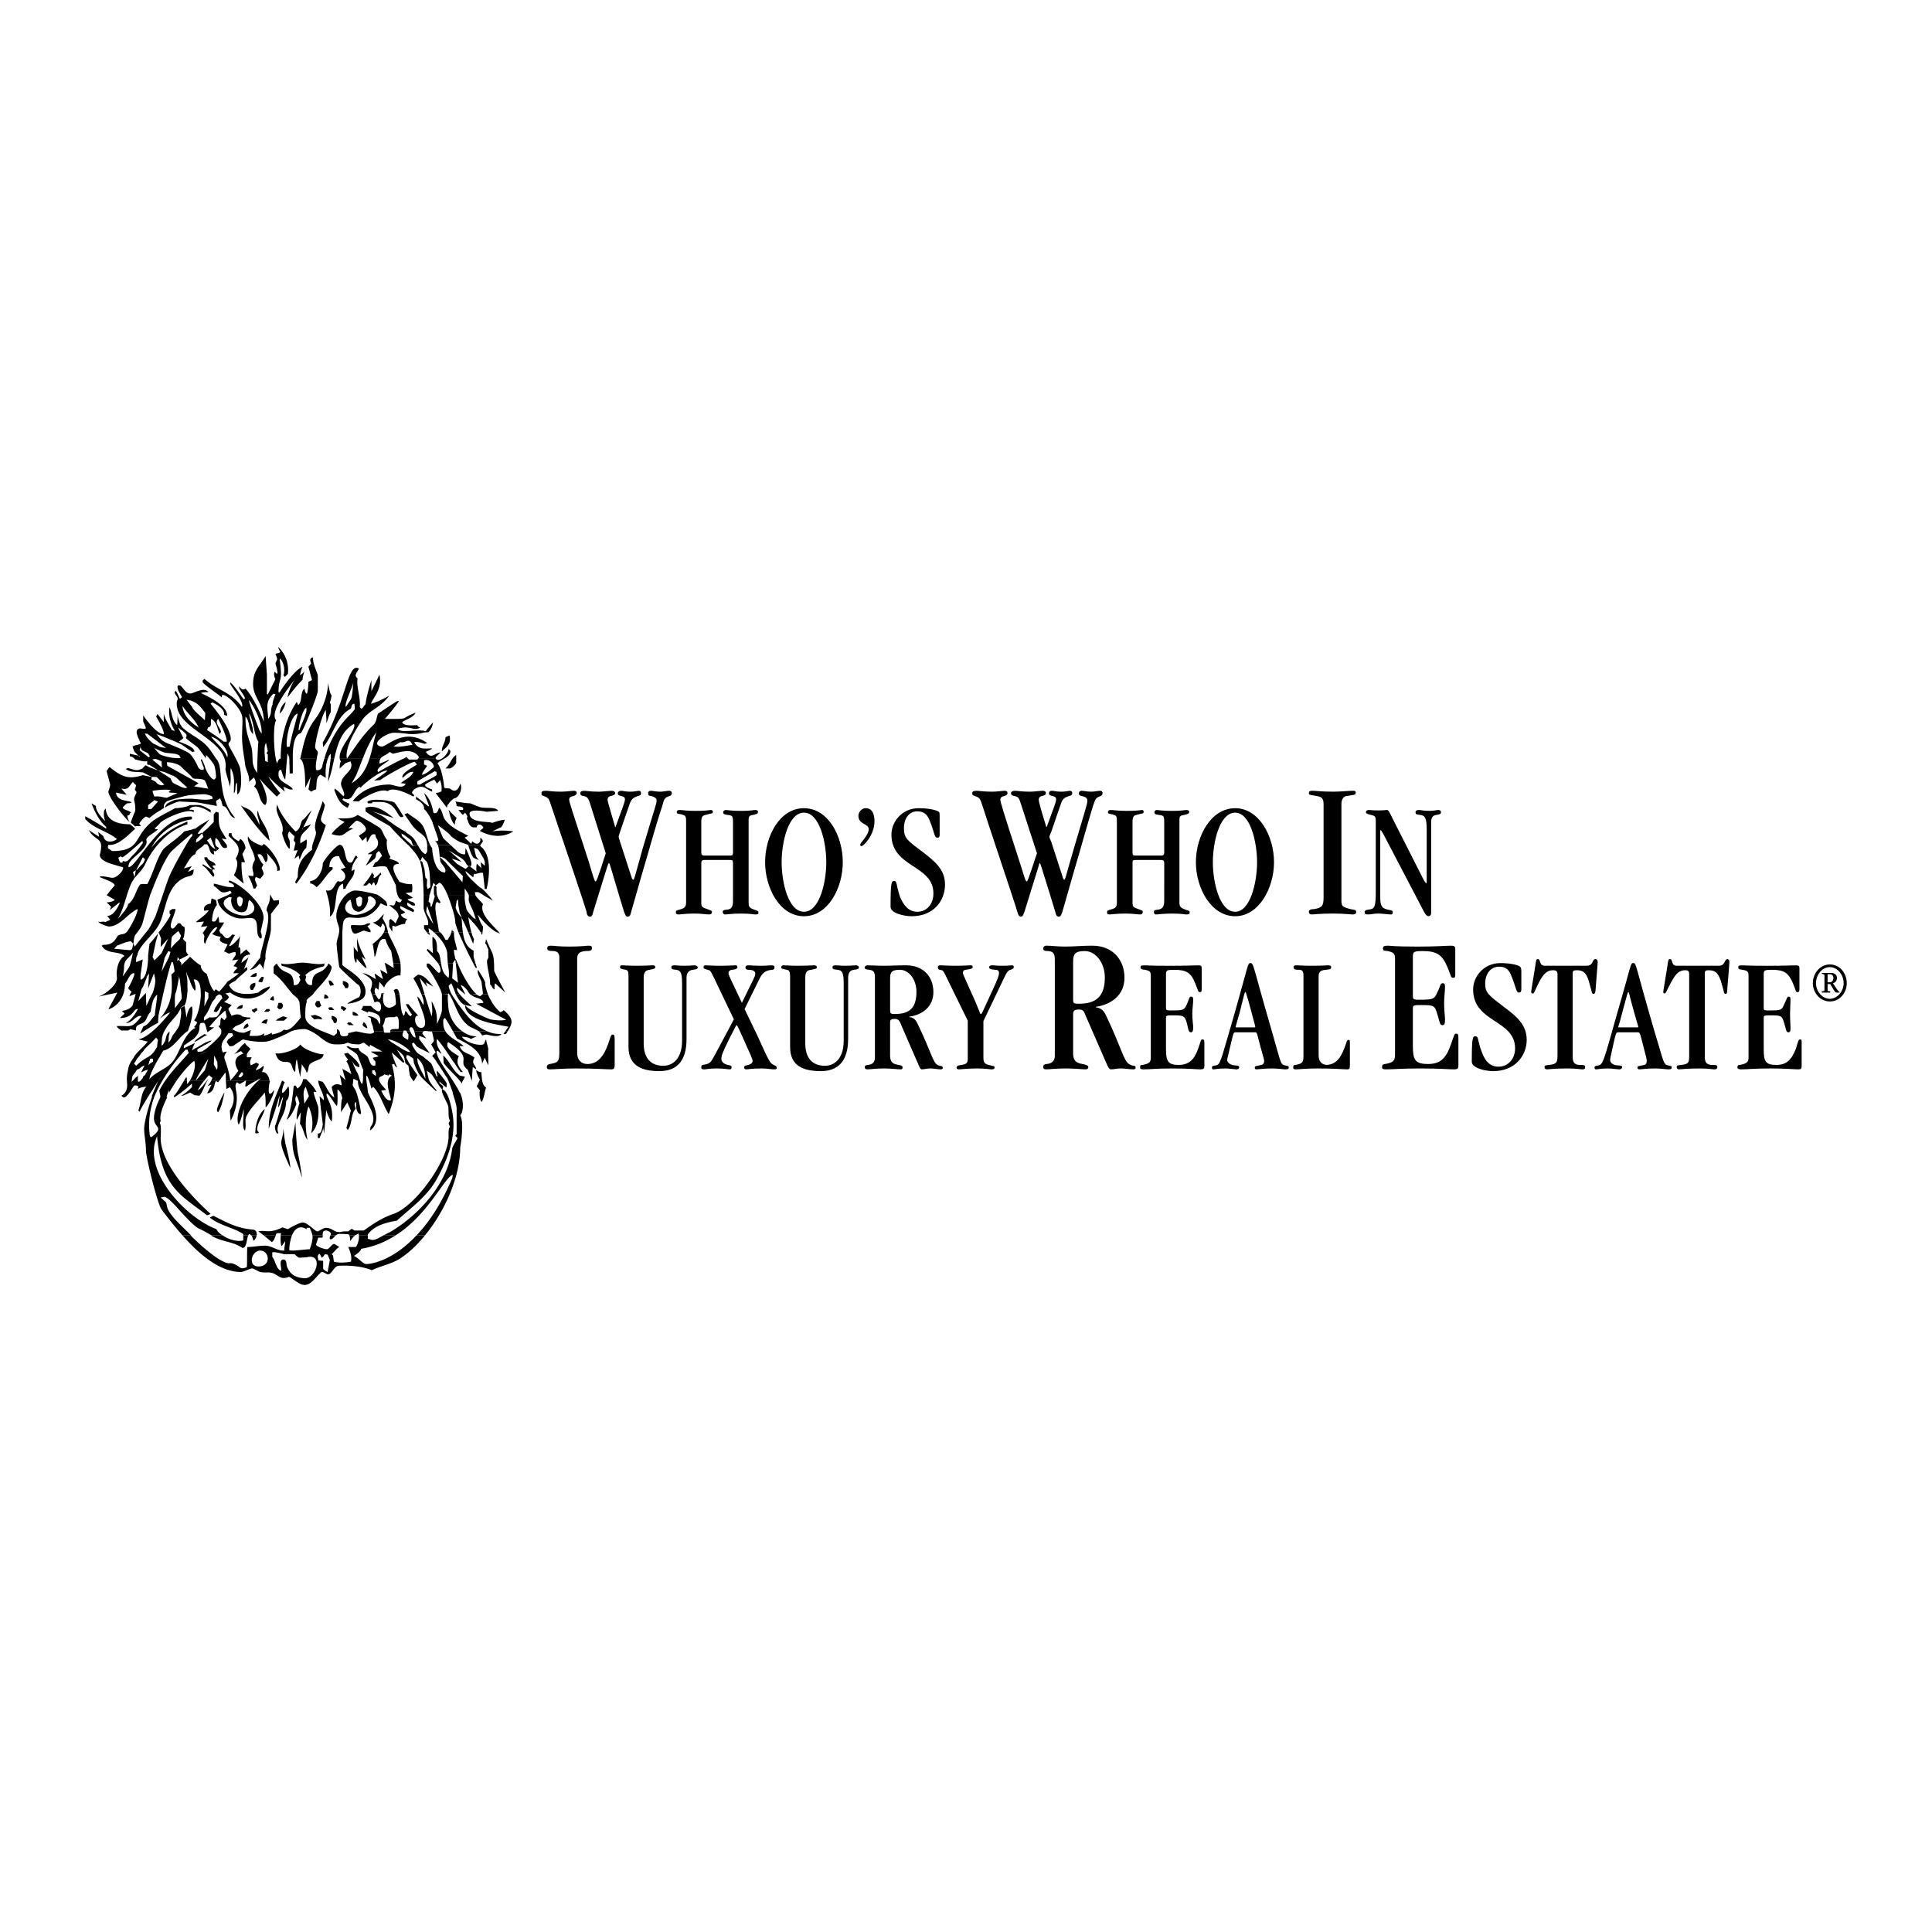
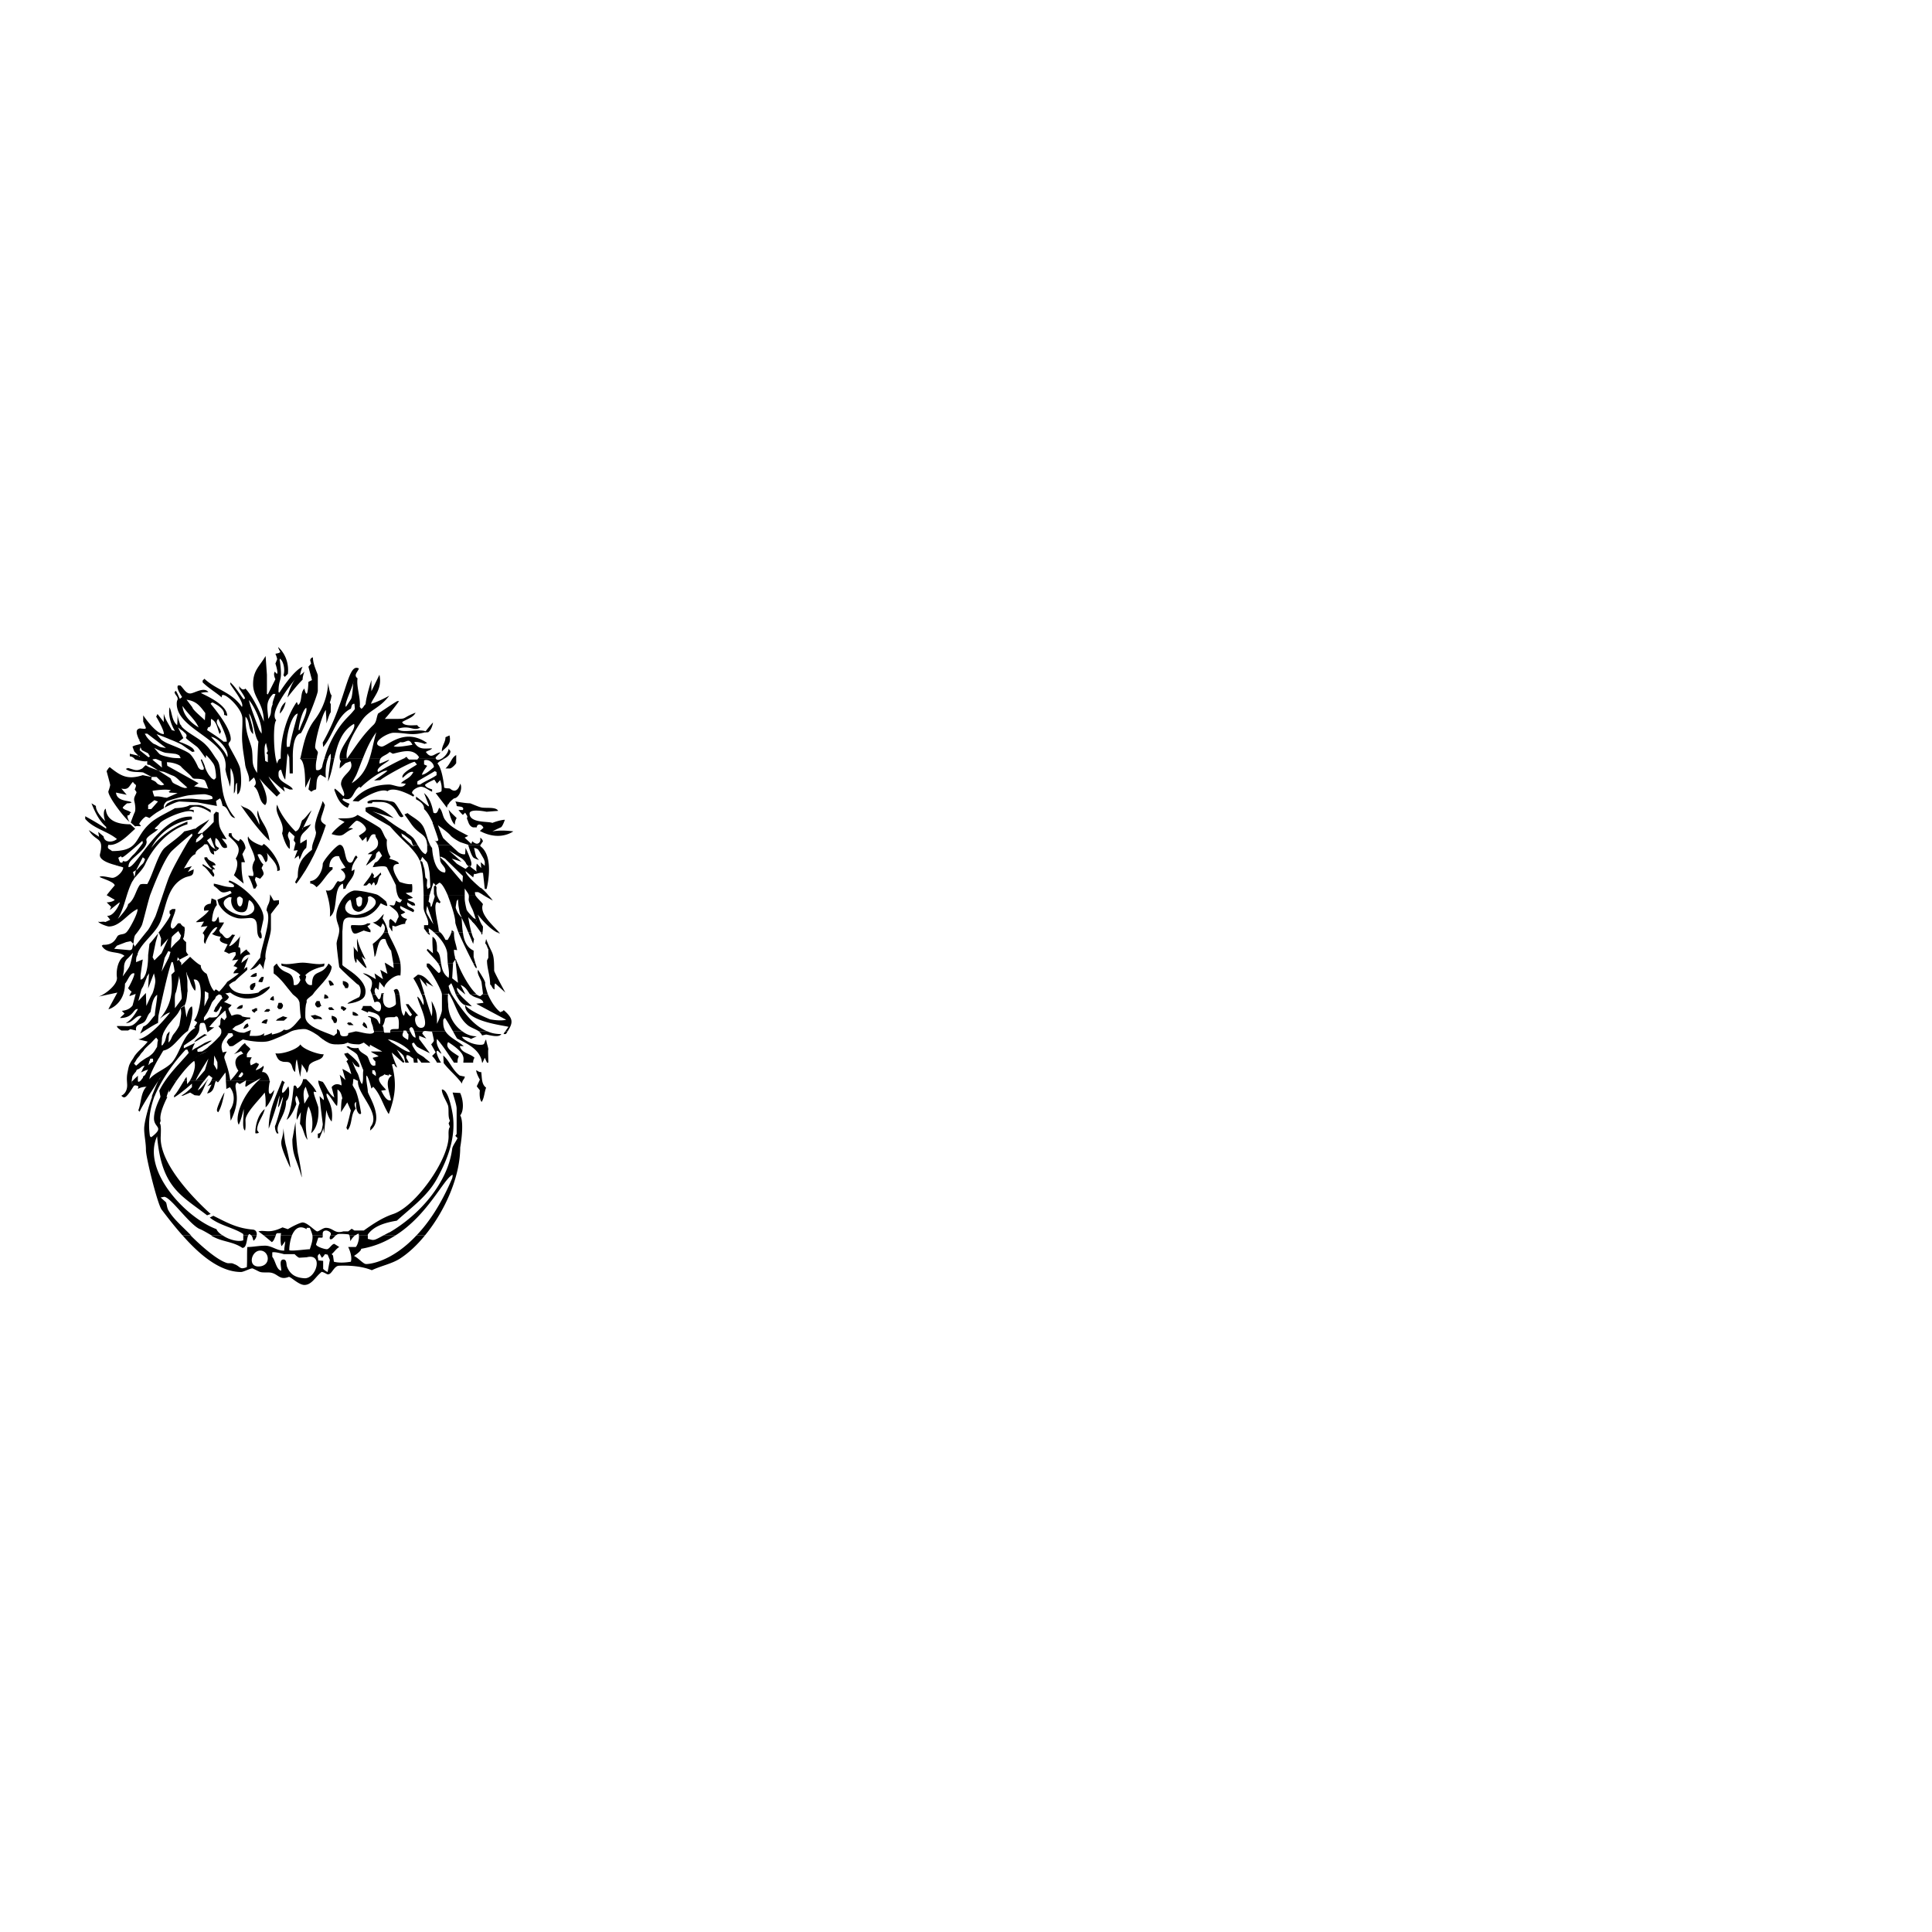
<svg xmlns="http://www.w3.org/2000/svg" width="2500" height="2500" viewBox="0 0 192.756 192.756">
  <g fill-rule="evenodd" clip-rule="evenodd">
    <path fill="#fff" d="M0 0h192.756v192.756H0V0z" />
-     <path d="M57.585 95.643c0-.49.223-.712.847-.757.49 0 .623-.045.623-.312 0-.179-.089-.223-.356-.223-.223 0-.668.089-1.915.089-1.114 0-1.47-.089-1.826-.089-.223 0-.356.044-.356.267s.178.268.668.268c.401.044.535.267.535.668v9.532c0 .891-.223.936-.936 1.068-.223.045-.312.133-.312.268 0 .223.089.268.312.268.401 0 1.292-.09 2.539-.09 2.183 0 2.984.09 3.563.09.267 0 .356-.09.356-.445v-2.494c0-.445-.045-.535-.179-.535-.267 0-.178.268-.668 1.426-.445 1.023-1.069 1.514-1.871 1.514-.624 0-1.024-.4-1.024-1.113v-9.4zM66.181 106.332c-1.247 0-1.96-.758-1.96-2.227v-6.592c0-.535.223-.713.579-.756.49-.09.579-.135.579-.268 0-.09-.044-.18-.267-.18-.089 0-.624.045-1.604.045-.846 0-1.158-.045-1.47-.045-.134 0-.178.09-.178.18 0 .133.044.178.579.268.223.043.267.221.267.666v7.037c0 1.961 1.47 2.406 3.073 2.406 1.692 0 2.717-.936 2.717-3.207v-6.102c0-.535.267-.758.624-.801.401-.045.49-.09.49-.268 0-.09-.178-.18-.312-.18-.222 0-.4.045-1.024.045-.579 0-.802-.045-.98-.045-.267 0-.312.09-.312.18 0 .178.044.223.445.268.4.043.624.178.624 1.291v5.789c.001 1.695-.845 2.496-1.87 2.496zM73.218 101.701l-1.782 3.34c-.534.98-.534 1.023-1.069 1.158-.267.045-.401.045-.401.268 0 .178.044.223.312.223.178 0 .445-.09 1.247-.09.757 0 1.024.09 1.292.09.089 0 .178-.045.178-.223 0-.135-.134-.18-.401-.223-.445-.135-.623-.312-.623-.625 0-.266.133-.668.757-1.914.624-1.203.713-1.426.757-1.426s.133.135.49.936c.936 2.094 1.113 2.449 1.113 2.627 0 .18-.133.312-.4.402-.223.043-.445.043-.445.266 0 .09.044.18.223.18.178 0 .445-.09 1.604-.09.4 0 .891.09 1.202.09.223 0 .223-.09.223-.18 0-.133-.134-.178-.312-.266-.356-.18-.445-.312-1.604-2.896l-1.292-2.672 1.514-3.072c.268-.535.579-.803 1.247-.846.178 0 .223-.135.223-.268 0-.135-.089-.18-.312-.18s-.49.045-.98.045c-.757 0-1.114-.045-1.247-.045-.178 0-.356 0-.356.223 0 .18.178.225.312.225.445 0 .668.133.668.4 0 .266-.223.578-1.336 2.895-1.203-2.539-1.336-2.762-1.336-2.984 0-.178.178-.311.356-.311.445-.045.535-.135.535-.312 0-.09-.089-.135-.223-.135-.222 0-.534.045-1.603.045-.668 0-1.069-.045-1.336-.045-.178 0-.223.09-.223.18 0 .178.134.178.401.268.312.043.356.221.624.756l2.003 4.186zM82.304 106.332c-1.248 0-1.96-.758-1.96-2.227v-6.592c0-.535.178-.713.579-.756.49-.09.579-.135.579-.268 0-.09-.089-.18-.268-.18-.134 0-.668.045-1.648.045-.801 0-1.113-.045-1.425-.045-.133 0-.223.09-.223.18 0 .133.045.178.579.268.223.043.312.221.312.666v7.037c0 1.961 1.426 2.406 3.074 2.406 1.647 0 2.716-.936 2.716-3.207v-6.102c0-.535.223-.758.579-.801.401-.045.49-.09.49-.268 0-.09-.134-.18-.312-.18-.223 0-.356.045-1.024.045-.534 0-.802-.045-.979-.045-.268 0-.312.09-.312.18 0 .178.044.223.49.268.401.043.624.178.624 1.291v5.789c-.001 1.695-.846 2.496-1.871 2.496zM88.806 97.604c0-.625.179-.846.98-.846.935 0 1.648 1.023 1.648 2.182 0 1.648-.713 2.227-2.138 2.227-.445 0-.49-.045-.49-.4v-3.163zm0 4.408c0-.311.134-.355.49-.355.267 0 .401.133.49.312l1.915 4.408c.089.223.178.312.267.312.312 0 .445-.09.846-.09.356 0 .713.09 1.069.09.134 0 .178-.09.178-.135 0-.268-.223-.133-.534-.311-.49-.312-.624-1.293-1.916-3.965-.223-.49-.401-.758-.891-.801v-.045c1.292-.178 2.405-.98 2.405-2.449 0-1.561-1.024-2.674-2.717-2.674-.891 0-1.47.045-2.271.045-.668 0-1.159-.045-1.559-.045-.178 0-.312.09-.312.223 0 .135.089.18.446.225.445.043.579.221.579.756v8.018c0 .355-.178.668-.668.713-.267 0-.356.133-.356.223 0 .133.089.223.267.223.356 0 .802-.09 1.648-.09.757 0 1.336.09 1.692.09.134 0 .178-.09.178-.18 0-.133-.044-.223-.624-.311-.49-.09-.624-.445-.624-.891v-3.296h.002zM98.115 101.879l1.959-4.098c.357-.758.49-.98.758-1.023.223-.09.312-.135.312-.268 0-.135-.045-.18-.18-.18-.178 0-.311.045-.936.045-.711 0-.756-.045-1.023-.045s-.312.09-.312.18c0 .178.09.223.625.268.266 0 .355.133.355.311 0 .223-.09.535-.713 1.871-.98 2.094-.98 2.227-1.113 2.227-.088 0-.133-.4-.98-2.227-.668-1.516-.802-1.736-.802-1.916 0-.133.134-.266.268-.266.624-.09.713-.135.713-.268 0-.135-.045-.18-.223-.18-.179 0-.624.045-1.47.045-.891 0-1.158-.045-1.514-.045-.178 0-.268.045-.268.18 0 .178.089.268.223.268.223.043.312.043.534.533l2.227 4.543v3.785c0 .445-.134.535-.579.625-.445.043-.534.133-.534.266 0 .09.044.18.223.18.223 0 .846-.09 1.827-.09.891 0 1.201.09 1.469.09.223 0 .268-.09.268-.18 0-.178-.09-.133-.623-.266-.4-.135-.49-.268-.49-.758v-3.607h-.001zM107.066 95.955c0-.801.225-1.068 1.158-1.068 1.113 0 2.006 1.202 2.006 2.627 0 1.916-.893 2.629-2.584 2.629-.535 0-.58-.045-.58-.445v-3.743zm0 5.211c0-.355.18-.445.58-.445.355 0 .49.133.578.4l2.271 5.211c.135.268.223.357.357.357.355 0 .49-.09.979-.09.402 0 .848.09 1.248.09.178 0 .223-.09.223-.18 0-.266-.268-.088-.668-.355-.535-.355-.713-1.514-2.227-4.721-.268-.58-.49-.846-1.07-.936v-.045c1.516-.223 2.852-1.158 2.852-2.895 0-1.826-1.203-3.207-3.207-3.207-1.068 0-1.736.089-2.717.089-.801 0-1.336-.089-1.871-.089-.178 0-.311.089-.311.312 0 .133.088.223.488.223.535.044.668.267.668.891v9.577c0 .355-.178.756-.801.801-.312.045-.355.133-.355.312 0 .133.088.223.266.223.445 0 .98-.09 2.006-.09.891 0 1.559.09 1.959.09.178 0 .268-.09.268-.223 0-.135-.09-.223-.803-.357-.578-.133-.713-.49-.713-1.068v-3.875zM114.816 105.486c0 .49-.133.623-.801.758-.223 0-.268.043-.268.266 0 .09.045.18.312.18.756 0 1.201-.09 2.939-.09 1.604 0 2.359.09 2.762.09.311 0 .4-.09.4-.312v-2.316c0-.311-.045-.355-.18-.355-.178 0-.133.045-.445.936-.4 1.113-.934 1.604-1.959 1.604-1.023 0-1.246-.357-1.246-1.561v-3.117c0-.268.088-.268.711-.268 1.07 0 1.158.045 1.381.803.135.535.135.891.402.891.178 0 .223-.178.223-.49s-.09-.713-.09-1.336c0-.535.09-1.068.09-1.426 0-.223-.045-.311-.223-.311-.18 0-.18.223-.402.756-.311.625-.355.625-1.646.625-.402 0-.445-.045-.445-.268v-3.34c0-.402.088-.445.846-.445 1.203 0 1.648.311 2.049 1.291.355.846.268.936.535.936.088 0 .133-.09.133-.312v-2.049c0-.268-.045-.312-.357-.312-.445 0-1.156.045-2.805.045-1.961 0-2.316-.045-2.449-.045-.357 0-.49 0-.49.18 0 .223.178.223.445.268.49.088.578.178.578.623v8.101zM125.238 102.992c.18 0 .18.133.49 1.336.312 1.158.4 1.381.4 1.514 0 .135-.043.357-.266.402-.535.133-.67.088-.67.266 0 .09 0 .18.18.18.178 0 .756-.09 1.559-.09.578 0 1.113.09 1.336.09.268 0 .312-.09.312-.18 0-.223-.18-.133-.535-.266-.312-.135-.4-.758-1.158-3.385-1.914-6.549-1.781-6.771-2.139-6.771-.266 0-.178.09-1.514 4.811-1.291 4.41-1.426 5.166-1.781 5.346-.355.133-.535.043-.535.266 0 .135.045.18.135.18.178 0 .445-.09 1.201-.09.357 0 .98.09 1.115.09.223 0 .266-.135.266-.223 0-.223-.445-.135-.711-.223-.357-.135-.49-.312-.49-.49 0-.135.088-.357.4-1.738.223-.934.223-1.023.445-1.023h1.96v-.002zm-1.781-.49c-.133 0-.178 0-.178-.045 0-.043.045-.178.4-1.424.49-1.961.49-2.049.58-2.049.043 0 .043.043.311.934.58 2.139.668 2.451.668 2.539 0 .045-.045.045-.133.045h-1.648zM131.562 97.381c0-.402.18-.58.713-.623.402-.045.535-.045.535-.268 0-.135-.09-.18-.312-.18-.178 0-.533.045-1.604.045-.936 0-1.246-.045-1.559-.045-.178 0-.268.045-.268.18 0 .223.135.268.58.268.311 0 .4.221.4.533v8.062c0 .711-.178.756-.756.891-.225 0-.268.088-.268.223 0 .178.043.223.268.223.311 0 1.068-.09 2.137-.09 1.826 0 2.494.09 2.984.09.223 0 .268-.09.268-.402v-2.092c0-.357 0-.445-.135-.445-.223 0-.133.223-.578 1.201-.357.848-.891 1.248-1.559 1.293-.535 0-.848-.357-.848-.936v-7.928h.002zM139.18 105.264c0 .578-.223.758-.98.891-.268.045-.311.09-.311.312 0 .133.043.223.355.223.891 0 1.426-.09 3.518-.09 1.871 0 2.762.09 3.297.09.355 0 .445-.09.445-.357v-2.762c0-.355-.045-.445-.223-.445s-.178.09-.535 1.113c-.49 1.381-1.068 1.916-2.271 1.916-1.291 0-1.514-.4-1.514-1.826v-3.697c0-.355.09-.355.846-.355 1.293 0 1.336.045 1.604.936.223.713.223 1.068.49 1.068.223 0 .268-.178.268-.535 0-.4-.09-.891-.09-1.646 0-.58.09-1.248.09-1.648 0-.268-.09-.355-.223-.355-.268 0-.223.266-.535.891-.311.713-.4.756-1.914.756-.49 0-.535-.088-.535-.355V95.42c0-.445.09-.534.98-.534 1.424 0 1.959.401 2.449 1.559.445 1.023.311 1.113.623 1.113.135 0 .178-.09.178-.355v-2.495c0-.267-.088-.356-.4-.356-.535 0-1.426.089-3.34.089-2.361 0-2.807-.089-2.939-.089-.402 0-.535.044-.535.267 0 .268.133.223.49.268.578.134.713.267.713.757v9.62h-.001zM151.783 96.979c0-.221 0-.355-.088-.488-.09-.18-.891-.402-2.006-.402-1.646 0-2.715 1.336-2.715 2.629 0 3.34 4.186 2.984 4.186 5.879 0 1.068-.713 1.826-1.648 1.826-.801 0-1.336-.49-1.691-1.514-.445-1.158-.268-1.516-.625-1.516-.266 0-.355.09-.355 2.539 0 .623 1.336.936 2.139.936 2.182 0 3.34-1.559 3.34-3.117 0-1.516-1.025-2.361-2.227-3.252-1.559-1.203-1.916-1.426-1.916-2.361 0-1.023.58-1.691 1.381-1.691.713 0 1.023.312 1.291 1.068.445 1.113.402 1.514.713 1.514.135 0 .223-.088.223-.311v-1.739h-.002zM154.145 96.355c-.623 0-.4-.667-.713-.667-.178 0-.178.133-.268.757-.311 2.004-.4 2.359-.4 2.539 0 .088.09.133.178.133.135 0 .135-.178.58-1.068.488-.936.846-1.248 1.424-1.248.312 0 .445.09.445.402v8.061c0 .758-.088.891-.801.98-.4.043-.49.043-.49.223 0 .133.09.223.223.223.223 0 .758-.09 2.004-.09 1.025 0 1.336.09 1.559.09s.268-.09.268-.223c0-.18-.045-.223-.623-.223-.535-.045-.623-.357-.623-.848v-8.283c0-.223.045-.312.4-.312.578 0 .936.178 1.203 1.07.355 1.156.266 1.291.488 1.291.135 0 .135-.135.18-.268.178-2.361.223-2.672.223-2.94 0-.133-.09-.267-.223-.267-.357 0-.18.667-.891.667h-4.143v.001zM163.408 102.992c.223 0 .223.133.535 1.336.311 1.158.355 1.381.355 1.514 0 .135-.045.357-.223.402-.535.133-.713.088-.713.266 0 .09.045.18.223.18s.713-.09 1.559-.09c.58 0 1.07.09 1.336.09.268 0 .312-.09.312-.18 0-.223-.178-.133-.535-.266-.311-.135-.4-.758-1.201-3.385-1.916-6.549-1.781-6.771-2.094-6.771s-.178.09-1.559 4.811c-1.248 4.41-1.426 5.166-1.781 5.346-.312.133-.535.043-.535.266 0 .135.045.18.178.18.135 0 .4-.09 1.158-.09.357 0 .98.09 1.113.09.223 0 .312-.135.312-.223 0-.223-.445-.135-.758-.223-.355-.135-.445-.312-.445-.49 0-.135.045-.357.357-1.738.223-.934.223-1.023.445-1.023h1.961v-.002zm-1.781-.49c-.135 0-.178 0-.178-.045 0-.043.088-.178.4-1.424.535-1.961.535-2.049.623-2.049.045 0 .045.043.268.934.578 2.139.713 2.451.713 2.539 0 .045-.045.045-.178.045h-1.648zM167.283 96.355c-.58 0-.355-.667-.668-.667-.178 0-.178.133-.268.757-.312 2.004-.4 2.359-.4 2.539 0 .088.045.133.133.133.135 0 .135-.178.623-1.068.49-.936.848-1.248 1.426-1.248.312 0 .4.09.4.402v8.061c0 .758-.043.891-.756.98-.4.043-.49.043-.49.223 0 .133.09.223.223.223.223 0 .758-.09 2.004-.09.98 0 1.291.09 1.559.09.178 0 .268-.09.268-.223 0-.18-.045-.223-.623-.223-.535-.045-.625-.357-.625-.848v-8.283c0-.223.045-.312.357-.312.623 0 .936.178 1.246 1.07.357 1.156.268 1.291.49 1.291.09 0 .135-.135.135-.268.178-2.361.223-2.672.223-2.94 0-.133-.09-.267-.178-.267-.357 0-.18.667-.893.667h-4.186v.001zM174.453 105.486c0 .49-.178.623-.846.758-.178 0-.268.043-.268.266 0 .09.09.18.357.18.756 0 1.201-.09 2.939-.09 1.604 0 2.359.09 2.762.09.311 0 .355-.09.355-.312v-2.316c0-.311 0-.355-.135-.355-.178 0-.178.045-.445.936-.445 1.113-.934 1.604-1.959 1.604-1.068 0-1.246-.357-1.246-1.561v-3.117c0-.268.088-.268.711-.268 1.07 0 1.115.045 1.338.803.178.535.178.891.4.891s.223-.178.223-.49-.045-.713-.045-1.336c0-.535.045-1.068.045-1.426 0-.223-.045-.311-.178-.311-.18 0-.18.223-.445.756-.268.625-.312.625-1.604.625-.402 0-.445-.045-.445-.268v-3.34c0-.402.088-.445.846-.445 1.203 0 1.604.311 2.049 1.291.355.846.268.936.49.936.133 0 .178-.09.178-.312v-2.049c0-.268-.09-.312-.357-.312-.445 0-1.156.045-2.805.045-1.961 0-2.316-.045-2.494-.045-.312 0-.445 0-.445.18 0 .223.133.223.445.268.49.088.578.178.578.623v8.101h.001zM181.758 97.158c.223.045.268.045.268.178v1.426c0 .133-.045.133-.268.133v.133h.846v-.133c-.223 0-.266 0-.266-.133v-.58h.266c.312.49.445.846.625.846h.311v-.043c-.133-.09-.268-.268-.4-.49l-.268-.4c.223-.045.4-.223.4-.535 0-.355-.311-.49-.578-.49h-.936v.088zm.58.045h.221c.225 0 .357.133.357.355 0 .268-.133.445-.357.445h-.221v-.8zm-1.471.891c0 .979.758 1.824 1.691 1.824.98 0 1.693-.846 1.693-1.824 0-1.025-.713-1.871-1.693-1.871-.933 0-1.691.845-1.691 1.871zm1.692-1.604c.758 0 1.381.756 1.381 1.604 0 .801-.623 1.559-1.381 1.559-.756 0-1.379-.758-1.379-1.559 0-.848.623-1.604 1.379-1.604zM60.436 85.132c-.846 2.672-.935 2.806-1.024 2.806-.089 0-.223-.445-.668-1.96-1.692-5.21-1.959-5.968-1.959-6.19 0-.178.089-.312.4-.356.134-.044.356-.134.356-.312s-.134-.223-.312-.223-.802.089-1.247.089c-.846 0-1.292-.089-1.515-.089-.356 0-.445.089-.445.223 0 .267.045.223.268.312.534.223.445.223.846 1.381.133.356 3.251 9.62 3.385 10.155 0 .178.089.49.356.49.223 0 .267-.312.312-.49l1.381-4.454c.089-.268.133-.401.178-.401.089 0 .089.133 1.024 3.251l.49 1.604c.089.178.134.49.356.49.268 0 .312-.312.356-.49l1.069-3.741c.846-2.851 1.47-5.167 2.004-6.726.223-.801.223-.891.713-1.069.178-.044.267-.134.267-.312 0-.134-.089-.223-.267-.223-.268 0-.579.089-.847.089-.49 0-.757-.089-.979-.089-.178 0-.268.089-.268.223 0 .267.089.267.356.312.267.089.49.178.49.446 0 .311-.134.534-1.336 4.587-.891 3.162-.891 3.296-.98 3.296-.089 0-.134-.045-.223-.356l-1.113-3.43c-.044-.223-.134-.356-.134-.49 0-.089.045-.178.134-.49l.891-2.583c.223-.712.401-.802.847-.98.267-.089.356-.044.356-.312 0-.134-.089-.223-.178-.223-.178 0-.445.089-.891.089-.535 0-.713-.089-.891-.089-.223 0-.356.089-.356.267 0 .356.712.133.712.579 0 .312-.222.757-.935 2.762h-.044c-.579-2.004-.757-2.583-.757-2.717 0-.178.089-.312.267-.356.356-.089.49-.134.49-.312s-.223-.223-.356-.223c-.223 0-.936.089-1.247.089-.891 0-1.247-.089-1.47-.089-.267 0-.4.089-.4.223 0 .223.089.267.4.312.312.089.401.223.535.624l1.603 5.076zM70.234 85.355c-.178 0-.267-.089-.267-.268v-3.073c0-.445.089-.667.445-.712.535-.179.712-.089.712-.312 0-.134-.133-.178-.222-.178-.312.044-.668.089-1.559.089s-1.247-.089-1.559-.089c-.178 0-.268.089-.268.223 0 .223.356.134.624.268.178.044.312.133.312.534v8.15c0 .49-.134.624-.624.757-.312.089-.4.089-.4.268 0 .178.089.223.267.223.223 0 .712-.089 1.603-.089.713 0 1.158.089 1.426.089.223 0 .312-.089.312-.267 0-.134-.178-.134-.356-.223-.668-.222-.712-.267-.712-.712v-3.964c0-.178.089-.267.267-.267h2.672c.178 0 .223.089.223.267V89.9c0 .579-.179.802-.535.846-.445.045-.49.089-.49.223 0 .133.089.267.223.267.222 0 .712-.089 1.559-.089 1.069 0 1.247.089 1.47.089s.312-.045.312-.178c0-.223-.134-.178-.445-.312-.49-.178-.534-.312-.534-.712v-8.239c0-.356.089-.445.445-.49.4-.089.49-.134.49-.312 0-.089-.045-.178-.268-.178-.268 0-.401.089-1.425.089-.98 0-1.336-.089-1.514-.089-.178 0-.268.134-.268.223 0 .134.045.223.445.268.49.044.535.133.535.712v3.073c0 .178-.045.268-.223.268h-2.673v-.004zM82.438 86.023c0 2.004-.668 4.944-2.227 4.944-1.559 0-2.227-2.939-2.227-4.944 0-2.004.668-4.944 2.227-4.944 1.559 0 2.227 2.94 2.227 4.944zm1.647 0c0-2.628-1.47-5.389-3.875-5.389s-3.875 2.761-3.875 5.389c0 2.583 1.47 5.389 3.875 5.389s3.875-2.806 3.875-5.389zM87.248 81.925c0-.623-.178-1.292-.891-1.292-.356 0-.713.356-.713.757 0 .891 1.025.757 1.025 1.336 0 .624-.847 1.336-.847 1.559 0 .044.044.133.134.133.178.001 1.292-1.067 1.292-2.493zM93.75 81.48c0-.178 0-.356-.045-.445-.134-.178-.935-.401-2.049-.401-1.647 0-2.717 1.336-2.717 2.628 0 3.34 4.187 2.984 4.187 5.879 0 1.069-.668 1.826-1.603 1.826-.802 0-1.336-.535-1.737-1.514-.401-1.203-.268-1.559-.579-1.559-.268 0-.356.134-.356 2.583 0 .624 1.336.936 2.093.936 2.227 0 3.34-1.559 3.34-3.163 0-1.514-1.024-2.315-2.227-3.251-1.559-1.158-1.871-1.381-1.871-2.36 0-1.024.535-1.692 1.336-1.692.712 0 1.024.356 1.292 1.068.445 1.158.401 1.56.713 1.56.178 0 .223-.09.223-.312V81.48zM103.459 85.132c-.891 2.672-.934 2.806-1.023 2.806-.135 0-.223-.445-.713-1.96-1.693-5.21-1.916-5.968-1.916-6.19 0-.178.09-.312.357-.356.178-.044.355-.134.355-.312s-.133-.223-.266-.223c-.225 0-.803.089-1.248.089-.846 0-1.336-.089-1.559-.089-.357 0-.445.089-.445.223 0 .267.088.223.312.312.533.223.445.223.846 1.381.088.356 3.207 9.62 3.34 10.155.045.178.133.49.355.49s.268-.312.357-.49l1.381-4.454c.088-.268.088-.401.133-.401.09 0 .09.133 1.068 3.251l.49 1.604c.045.178.09.49.357.49.223 0 .268-.312.355-.49l1.068-3.741c.848-2.851 1.471-5.167 1.961-6.726.268-.801.268-.891.756-1.069.135-.044.223-.134.223-.312 0-.134-.088-.223-.223-.223-.311 0-.578.089-.891.089-.488 0-.711-.089-.979-.089-.135 0-.268.089-.268.223 0 .267.133.267.355.312.312.089.49.178.49.446 0 .311-.088.534-1.291 4.587-.936 3.162-.891 3.296-1.025 3.296-.043 0-.088-.045-.178-.356l-1.113-3.43c-.09-.223-.178-.356-.178-.49 0-.089.045-.178.178-.49l.891-2.583c.223-.712.357-.802.846-.98.223-.089.357-.044.357-.312 0-.134-.09-.223-.223-.223-.135 0-.4.089-.891.089s-.668-.089-.891-.089-.312.089-.312.267c0 .356.713.133.713.579 0 .312-.223.757-.936 2.762h-.045c-.623-2.004-.756-2.583-.756-2.717 0-.178.088-.312.266-.356.357-.089.445-.134.445-.312s-.178-.223-.311-.223c-.223 0-.936.089-1.248.089-.891 0-1.246-.089-1.514-.089-.223 0-.4.089-.4.223 0 .223.133.267.4.312.355.089.4.223.535.624l1.653 5.076zM113.213 85.355c-.178 0-.223-.089-.223-.268v-3.073c0-.445.09-.667.402-.712.578-.179.711-.089.711-.312 0-.134-.088-.178-.178-.178-.311.044-.668.089-1.559.089s-1.246-.089-1.559-.089c-.178 0-.268.089-.268.223 0 .223.312.134.58.268.223.044.311.133.311.534v8.15c0 .49-.088.624-.623.757-.268.089-.357.089-.357.268 0 .178.045.223.268.223.178 0 .668-.089 1.604-.089.713 0 1.113.089 1.426.089.178 0 .268-.089.268-.267 0-.134-.135-.134-.312-.223-.668-.222-.713-.267-.713-.712v-3.964c0-.178.045-.267.223-.267h2.674c.178 0 .266.089.266.267V89.9c0 .579-.223.802-.578.846-.4.045-.445.089-.445.223 0 .133.045.267.178.267.268 0 .713-.089 1.604-.089 1.068 0 1.203.089 1.471.089.178 0 .311-.045.311-.178 0-.223-.133-.178-.445-.312-.49-.178-.578-.312-.578-.712v-8.239c0-.356.088-.445.488-.49.357-.089.49-.134.49-.312 0-.089-.088-.178-.266-.178-.268 0-.402.089-1.471.089-.98 0-1.336-.089-1.514-.089-.135 0-.223.134-.223.223 0 .134.043.223.445.268.49.044.533.133.533.712v3.073c0 .178-.088.268-.266.268h-2.675v-.004zM125.418 86.023c0 2.004-.67 4.944-2.184 4.944-1.559 0-2.227-2.939-2.227-4.944 0-2.004.668-4.944 2.227-4.944 1.514 0 2.184 2.94 2.184 4.944zm1.691 0c0-2.628-1.514-5.389-3.875-5.389-2.404 0-3.92 2.761-3.92 5.389 0 2.583 1.516 5.389 3.92 5.389 2.362 0 3.875-2.806 3.875-5.389zM132.053 89.586c0 .802-.178.98-.936 1.114-.355 0-.533.089-.533.267s.088.267.268.267c.355 0 .668-.089 2.182-.089 1.113 0 1.604.089 1.916.089.311 0 .355-.134.355-.223 0-.268-.178-.223-.58-.312-.801-.223-.891-.268-.891-.891v-9.621c0-.445.223-.712.445-.757.803-.134.98-.089.98-.356 0-.178-.133-.178-.311-.178-.402 0-1.248.089-1.871.089-1.336 0-1.738-.089-2.139-.089-.223 0-.355.044-.355.223 0 .223.178.178.846.312.49.089.623.268.623.847v9.308h.001zM142.787 82.014c0-.4.133-.667.535-.712.311-.045.445-.089.445-.268 0-.134-.09-.223-.268-.223-.223 0-.357.089-.891.089-.625 0-.848-.089-1.025-.089s-.355.044-.355.223c0 .268.178.223.445.268.49.044.668.312.668 1.425v5.077c0 .312 0 .312-.045.312s-.133-.133-.268-.356l-3.072-6.058c-.312-.624-.4-.891-.58-.891-.178 0-.311.044-.846.044-.668 0-.758-.044-.936-.044-.223 0-.311.089-.311.223s.133.178.488.268c.402.089.49.133.49.623v7.082c0 1.515-.133 1.693-.713 1.737-.311.045-.4.134-.4.223 0 .222.09.267.357.267.311 0 .533-.089.979-.089.49 0 .936.089 1.293.089.178 0 .178-.134.178-.223 0-.223-.223-.178-.535-.268-.623-.133-.713-.489-.713-1.291v-6.28c0-.312 0-.356.045-.356s.09.133.268.401l4.098 7.838c.133.178.223.356.4.356.135 0 .268-.089.268-.356v-9.041h.001zM40.26 106.021h-.044.044zm.534 0l.846 1.246-.356.623s-.312-.355-.401-.623c-.044-.223-.134-.936-.134-.936s-.223-.178-.312-.268v-.043h.357v.001zm.891 0c.134.488.49 1.068.757 1.604 0-.402-.089-1.115-.4-1.604h.891c.044 0 .044.043.089.088.134.178.356.891.445 1.07.045.178.179.266.179.266s0-.133-.045-.266c-.044-.135 0-.357 0-.357s.802.891.98 1.291l-.044.402s-.579-.49-.713-.625l.044.18.356.311-.089.357s-.178-.223-.312-.402c-.133-.223-.534-.801-.668-1.023-.178-.223-.312-.312-.579-.49 0 0 .134.535.178.758 0 .223.49.891.802 1.201l-.044.09s-1.292-1.158-1.604-1.559c-.223-.312-.445-.803-.624-1.291h.401v-.001zm2.316 0c.535.891 1.425 2.049 1.916 3.072h-.713s-.445-1.336-.624-1.604c-.178-.178-.535-.891-.98-1.469h.401v.001zm1.648 0c.044.311.268.623.534.934h-.223c-.267-.311-.445-.623-.668-.979l.357.045zm1.559 0c.045.178.268.355.312.668l-.356-.223-.089 1.381-.401-1.113c-.401-.312-.445-.535-.445-.713h.979zm.935 0l-.044.133v-.133h.044zm.579 0v.266l-.134-.266h.134z" />
    <path d="M38.3 102.902c0 .045.044.09.044.135h.624c-.044-.045-.044-.09-.044-.135h1.336c-.178.445-.178.49.446.848.044-.09.044-.49.044-.58-.089-.045-.134-.178-.178-.268h.356c.134.268.267.58.535.625 0-.09-.044-.357-.134-.625h.936c-.089.045-.089.09-.134.223l.401.49-.712-.268v.312l1.069 1.426s-1.114-.535-1.292-.668a3.454 3.454 0 0 1-.312-.402l-.178.09.045.223s.267.49.445.668c.133.178.579.357.757.535.134.133.401.311.579.49h-.891c-.134-.18-.268-.357-.401-.447 0 .135 0 .268.045.447h-.401c0-.135-.044-.268-.044-.402l-.445-.311-.223-.045-.045.268.268.49h-.356c-.044-.18-.089-.49-.178-.668-.133-.225-.668-.625-.668-.625l.757 1.203-.089.09h-.044c-.178-.135-1.024-.936-1.158-1.025-.089-.133-.757 0-.891-.045-.178-.088-.445-1.113-.579-1.381-.044-.178-.178-.445-.267-.668h.977zm6.146 0c.401.625 1.203.936 1.826 1.471h-.401c.178.713 1.024.713 1.47 1.158-.134.223-.134.355-.134.49h-.979c0-.447.312-.893-1.515-2.049-.401.623.668 1.113 1.069 1.424-.134.223-.134.402-.134.625h-.356c-.534-.803-1.069-1.648-1.692-2.361-.134.578.223.98.445 1.469-.134-.043-.267-.221-.4-.311l-.089.09c0 .266.178.666.445 1.113H43.6a2.591 2.591 0 0 0-.49-.668l.356-.357-.445-.801s.223-.223.268-.357c0-.133-.178-.891-.178-.891s-.044-.045-.134-.045h1.469zm1.693 0a2.3 2.3 0 0 0 1.425.49c-.178.09-.401.178-.579.268-.267-.223-.891-.223-.891-.223.134.312 1.024.801 1.826.801.535 0 .312-.178.579-.533.044.355.178.668.223.979-.045.09 0 .891 0 1.338h-.134l-.223-.49-.223.49h-.044c-.178-1.293-1.425-1.871-2.494-2.406-.133-.223-.267-.445-.401-.713h.936v-.001zm2.494 0c.401.18.846.268 1.381.268-.223.4-1.203.09-1.514.045l-.401.09c-.089-.18-.178-.268-.312-.402h.846v-.001zm2.004 0c-.045.09-.089.18-.178.268h-.222c.044-.088.089-.178.178-.268h.222zm-11.936.803l.401.311c.445.223 1.47 1.025 1.826.936-.267-.491-1.648-1.247-2.227-1.247z" />
    <path d="M37.454 99.207c.089.178.222.355.312.49.223 0 .223-.312.267-.49h.223c-.089.49-.089 1.291.579 1.336.178 0 .668-.223.668-.4 0-.18-.044-.625-.089-.98l.445.045c.134.668.089 1.869.445 2.137 0 0 .134-.311.134-.49.223.135.268.445.534.535l.134-.178c-.223-.223-.624-1.025-.624-1.025h.267c.312.402.668.803.98 1.158-.535-.133-.356 1.203.267 1.203 1.114 0-.356-2.629-.356-3.117.268.133.58.846.58.846.133-.223 0-.623-.178-1.113l.312.045c.223.711.49 1.559.713 2.182.133-.623 0-.98 0-1.514.445.891.534 1.201.534 2.271 0 0 .49-1.025.49-1.381v-1.559-.045l.623.045c-.089.223 0 .979 0 .979a3.33 3.33 0 0 0 1.425 2.717h-.935c-.268-.445-.49-.891-.802-1.336-.223.09-.178.268-.178.49 0 .357.089.623.223.846h-1.47c-.178 0-.445-.043-.535-.043-.089 0-.133 0-.178.043h-.936c-.089-.355-.312-.623-.49-.223.044.09.044.135.089.223h-.356c-.045-.043-.045-.043-.045-.088h-.266v.088h-1.336c0-.355.624-.178.846-.266 0-.045.178-1.561-.401-1.158-1.381 0-.713.088-1.203.891.134.133.089.355.134.533h-.98c-.044-.088-.044-.178-.089-.266 0-.312-.222-.58-.222-.893 0-.311-.178-.178-.312-.355.401-.045.846.268.846.268.178.133.223.4.356.533.178-.891-.178-1.068-1.158-1.291l-.044.135c-.223-.135-.445-.18-.668-.312.089-.09.178-.223.178-.355h.802c.178.178.49.533.801.533.312 0 .356-1.291-.445-.891-.089-.268-.178-.535-.267-.846l.356.043zm7.616 0c.178.311.445.668.579.891.802 1.068 1.648 2.271 2.984 2.805h-.846c-.312-.223-.757-.355-1.069-.578-1.069-.846-1.247-2.139-1.915-3.162l.267.044zm.802 0c.356.445.979.936 1.203 1.201l-.668-.133c.445.623 2.495 1.426 2.495 1.426.267.043.98.178 1.603.043 0 0-2.851-1.514-2.984-1.602l.712-.09c-.133-.49-.757-.445-1.113-.713-.089-.045-.134-.09-.223-.178l.624.045c.133.088.267.178.401.178l.223-.178h.534c.268.623.713 1.381 1.248 1.781.133-.09.312-.09.312-.223.979.846.979 1.246.4 2.137h-.223c.134-.223.312-.445.312-.445-.178-.133-4.409-.488-4.32-2.182l-.133-.045c-.401-.268-.579-.623-.801-1.023h.398v.001zm.534 0zm0 1.068z" />
    <path d="M38.479 96.088l.801.49-.044-.49h.712c.044.402.044.848 0 1.248-.535-.178-1.604.801-1.604 1.203l-.49-.58-.089.803-.267-.223c-.178.223-.134.445-.044.623l-.356.045-.134-.402c.356-1.023.089-1.156-.757-1.691.312-.045.98.4 1.292.578l-.134-.578.846.578-.267-.934.712.4-.267-1.07h.09zm5.522 0c.089.535.178 1.07.757 1.471.089-.445 0-.936-.089-1.471h.535l-.089 1.516.579.445-.222-1.961h.178c.445 1.158 1.292 2.584 1.871 3.074l-.624.045c-.267-.357-.401-.713-.936-.936l.445.891v.045l-.801-.668c-.044.178.044.4.267.668h-.4a8.225 8.225 0 0 0-.446-1.113l-.267.266c.044.223.134.535.312.848h-.267c0-.045-.044-.09-.044-.09-.045 0-.045.045-.045.045l-.623.045c-.045-.49-1.158-2.406-1.515-2.762v-.312h.223c.223.134.891.936.98.936s.178-.133.178-.223c0-.268-.089-.49-.267-.758h.31v-.001zm3.43 0l.133.402-.044.133c-.044-.045-.178-.223-.312-.535h.223zm-9.398 3.119v-.09l.268-.045c0 .045-.045.09-.045.135h-.223zm1.381 0a1.995 1.995 0 0 0-.134-.402c.356-.311.49-.043.579.402h-.445zm2.628 0a8.82 8.82 0 0 0-.802-1.604l.445-.357c.668 0 1.158.758 1.559 1.203l-.757-.445c.044.133.089.268.134.445 0 0-.535-.623-.757-.891 0 0 .222.758.49 1.604l-.312.045zm6.101 0l.044-.09-.133-1.023c0-.357-.535-.936-.356-1.336.134.221.757 1.156.713 1.336-.045.088.089.578.267 1.113h-.535z" />
    <path d="M38.701 93.015c.223.624 1.024 1.826 1.248 3.073h-.712l-.223-1.291c0 .178-.534-.802-.534-1.069-.847-.401-.847 1.604-1.114 1.737 0-.223-.178-1.292-.178-1.292s.802-.579 1.114-1.158h.399zm4.097 0c.044.089.089.179.089.268a.83.83 0 0 1-.312-.268h.223zm1.114 0c.223.179.401.49.535.757h.223c.134-.267.312-.49.356-.757h.267c0 .847.179 1.024.312 1.782l-.312-.044c0 .134 0 .356.089.668l.045.312.045-.089c.044.134.089.312.178.445h-.178l-.045-.355-.223.312v.043h-.535c0-.267-.044-.579-.044-.846 0-.757-.668-1.648-1.336-2.227h.623v-.001zm2.271 0c.089.757.356 1.515 1.069 1.826v.624l.178.623h-.223a50.333 50.333 0 0 1-1.47-3.073h.446zm.847 0c.089.268.133.49.267.668l-.089.49s-.223-.534-.49-1.158h.312zm1.113 0c0 .134-.044.223-.044.268l-.134-.268h.178zm1.648 0c.044.045.044.089.089.134-.089-.044-.223-.089-.312-.134h.223zm-11.402 3.073v-.043l.089.043h-.089zm5.3 0c-.312-.445-.847-.935-1.114-1.291l.089-.133.534.445s-.089-1.158-.044-1.648c.49.267.445.98.445 1.425.312.267.312.712.401 1.202h-.311z" />
    <path d="M42.843 89.319c0 .178-.089.624-.089.624l.178.178.044.356.089-.044.312-.979-.044-.134h.267c.089.223.178.445.356.668l-.089.134-.267-.135c-.445.312.178 2.316.178 2.939.044 0 .089.044.133.089h-.623a2.053 2.053 0 0 0-.535-.4s.044.223.044.4h-.223c-.089-.133-.178-.267-.267-.356v-.356h.401c.133-.579-.445-1.203-.445-1.781v-.267-.936h.58zm3.519 0v.312c0 .312.133.891.178 1.069 0 .178.624.801.713.891a.953.953 0 0 1 .223.134l.044.044-.223.356.044.089.223-.401-.089-.089c-.044-.134-.268-.891-.401-1.114-.133-.267-.312-.668-.312-.846s.045-.312 0-.445h.668c.178.312.579.624.757.891-.401.936.98 2.093 1.604 2.806h-.223c-.936-.49-1.916-1.781-1.916-1.781.179.49.223.757.535 1.203 0 0 0 .312-.044.579h-.178c-.223-.312-.445-.623-.668-.891l-.134-.133c-.133-.178-.312-.312-.445-.49 0 0 .133.847.312 1.514h-.312a25.943 25.943 0 0 0-.624-1.38l-.044-.089c.044.446.044.936.133 1.47h-.445c-.178-.49-.312-.891-.312-.979 0-.579-.401-1.781-.757-2.717h1.693v-.003zm2.36 0c.178.178.312.356.445.534l-.936-.534h.491zM38.3 93.015c.133-.312.178-.623-.134-.891l-.178.401c-.267-.178-.534-.356-.802-.49.535-.044.757-.535 1.114-.847l-.134.446c.312.49.401.757.534 1.292v.089h-.4zm6.725 0c.044-.089.044-.133.044-.222l.223.178v.044h-.267zm1.025-1.47v-.044l-.178-.401-.134-.757-.044-.624-.133.179s-.089.49-.089.579c-.045.089.133.446.178.535-.001.044.267.4.4.533zm-3.429-1.157a2.217 2.217 0 0 0-.089.535c0 .133.134.356.267.579.089.178.445.713.445.713l-.623-1.827zm-.357-.134l.356.089v.044-.044l-.356-.089zM41.106 84.331l.178.178s-.044-.044-.089-.133l.49-.044c.223.356.4.713.757.891.089-.089.179-.223.179-.312v-.579h.312a.92.92 0 0 0 .178.267c.044.802.312 2.45 1.292 2.45.178-.445-.312-.713-.445-1.069-.045-.089-.045-.178-.045-.267l-.044-.223c-.044-.401-.044-.802-.178-1.158h1.292c.267.267.534.49.712.668.401.312.712.223.712.223l.045-.624s.624 1.292.579 1.604c0 .178-.089.222-.134.222l.134.134.534.401s-.044-.089-.044-.268c0-.223.044-.534.044-.534l.445.445-.044-.579.401.356v-.401l-.089-.267s-.401-.713-.535-.891c-.089-.178-.445-.223-.445-.223s.134.624.178.757c0 .134.312.445.312.445s-.223-.044-.534-.223c-.223-.178-.445-.98-.535-1.247h1.203v.089c1.47 1.069.624 4.276.624 4.276h-.178l-.178-1.604c-.356-.089-.712.178-.891.089l-.089.356-.757-.624c-.045.401 1.514 1.692 1.514 1.692-.089-.133.356.223.757.713h-.49a3.286 3.286 0 0 0-.534-.312h-.312c0 .089 0 .178.044.312h-.668v-.045c-.044-.133-.4-.623-.4-.623v.668h-1.693c-.312-.713-.624-1.247-.846-1.247l-.356.267.089.223c-.044.267 0 .49.044.757h-.267l-.044-.134v-.757l.178-.089-.223-.267s-.356 1.069-.356 1.158c0 0-.045.044-.045.089h-.579c-.044-1.692-.134-2.717-.356-3.385l.044-.045-.089-.044c-.223-.535-.579-.935-1.114-1.514h.355v.002zm5.656 2.092c-.133-.044-.223-.222-.267-.267 0-.089-.223-.356-.401-.49-.178-.134-1.292-.802-1.292-.802l1.247 1.113-.98-.312.49.49c.178.133.891.534.891.534l.312-.266zm.134 0l-.089-.044-.045.044h.089s0 .045.045 0zm-3.029-.934l.535.489 1.737 2.049.044-.624-1.781-1.737-.356-.178h-.179v.001zm-1.915.4l.178.089.223.757.089.802.179.223-.045.623.089.312.267-.178s-.044-1.336-.089-1.559c-.044-.223-.133-.891-.312-1.024-.178-.178-.401-.445-.401-.445l-.178.4z" />
    <path d="M40.75 84.331a25.147 25.147 0 0 1-1.826-1.871c-.134-.134-1.871-1.024-2.45-1.514v-.356c1.069-.356 2.004.401 2.806 1.024l-2.138-.668c1.203.49 1.158.623 1.871 1.113.356.267.712.49 1.069.713l.312.178-.223.134.223-.089c.356.223.534.312.846.624.178.223.312.49.445.713h-.49a5.54 5.54 0 0 0-.178-.49c-.089-.089-.802-.623-.936-.712h-.044l.089.312.979.891h-.355v-.002zm1.871 0c-.089-1.247-.757-.936-1.604-2.138 0 0-.579-.846-.668-.936l.312-.134c.534.445 1.203.713 1.559 1.336.312.579.401 1.292.712 1.871h-.311v.001zm1.068 0c-.089-.178-.178-.401-.401-.535l.223.134.178-.044.044-.089c-.089-.356-.268-.846-.445-1.336l-.045-.223c-.267-.624-.579-1.203-.935-1.514.044-.49-.445-.802-.802-.98v-.267c.445.312.846.668 1.247.979l.044-.089-.49-1.247c.579.49.802 1.247.935 1.959.401.223.446-.267.579-.49.356.312.312.891.624 1.247.579.757 1.47 1.113 2.271 1.559l-.356.179.668.623.089-.267c.624.579.802-.044.802-.044v-.312a.685.685 0 0 1 .267.356l-.267.401h-1.203v-.044l-.801-.267s-.624-.312-.936-.624c-.223-.312-1.114-.935-1.292-1.069.089.223.445 1.158.534 1.292.044.045.401.401.757.713h-1.289v-.001zm-.445-2.094l.401.044.044.044-.044-.089h-.446.045v.001zm-3.074.846l-.133.044h.044l.089-.044zM17.679 95.866l.044-.356.134.134.089.268.133.134.089 1.781-.222-.09-.134-.668-.044-.4-.356.268c0-.178-.089-.713-.178-.936l-.09-.045-.312-.356.178-.624-.222-.089-.356.668-.312 1.381.712-1.381.268.445-.045.178c-.4 1.113-1.247 5.166-1.247 5.166l-.044.713c-.49.223-1.292.758-1.782 1.068l.312-.711c.535-.18.757-.713 1.158-1.115 0-.488.267-1.781.223-2.049-.49.357-.535 1.203-.668 1.738-.312.268-.356.756-.624.98-.312.266-.936.221-.802.846l-.579-.135-.223.135h-.668c-.134-.09-.445-.268-.445-.445 1.425-.045 1.425.311 2.449-.98-.49-.223-.935.758-1.559.668.624-.268 1.202-1.381 1.202-1.381-.49-.088-.4.891-1.781.891.134-.178.312-.268.445-.445l-.267-.268c.401-.043.801-.178 1.069-.533l.312-1.158-.623.223c.044-.178.133-.312.223-.445a1.343 1.343 0 0 1-.356-.357c.178-.266.668-1.246.623-1.469-.4-.135-.667.758-.935 1.023 0 2.006-1.559 2.584-1.648 2.539.089-.178.891-1.648.891-1.648l-1.871.401c.668-.223 1.915-1.203 1.826-1.916-.089-.578.044-1.737.757-2.138-.579-.535-1.781-.134-2.271-1.024l.134-.089c1.202.044 1.292-.802 1.514-.936.312-.178.624-.044.891-.401.267-.312 1.114-1.871 1.024-2.227-.979.445-1.737 1.737-2.851 1.737-.178 0-1.024-.312-1.068-.49.178.089.49-.044.712.045l.49-.223-.312-.401c.712.089 1.336-1.336 1.247-1.336-.044 0-.891.712-.979.757l.134-.312-.445-.445c.222 0 .712-.089.801-.267-.267-.134-.534-.312-.801-.445.267-.356.534-.668.801-.98-.044-.356-1.202-.668-1.514-.846.223-.178 1.024.089 1.292.089.401 0 1.069-.624 1.069-1.024 0-.044-.267-.089-.534-.178l.178-.401-.133-.4.312-.178s-.089.133.089.133 2.004-1.647 2.004-1.647l.044.223s-.713.979-.936 1.158-.49.624-.712.668c-.178.044-.356-.045-.356-.045s.044.178-.133.178l-.223-.044-.045.356H11.8c-.757-.178-1.959-.535-1.826-1.158.445-1.781-.445-1.202-1.113-2.405l1.024.667-.089-.49.534.446c.089.668.936.623 1.336.267-.98-.802-2.316-1.024-3.163-2.004v-.267s1.158.624 2.093 1.247v-.178c-.712-.624-1.113-1.47-1.47-2.36l.445.267c-.044.624.936 1.514.936 1.514-.134-.267-.267-1.069.044-1.247.089 1.292 1.336 1.559 2.45 1.559l.49.445c-.668.579-1.693 1.737-2.673 1.604-.178.445.134.401.356.624 2.806 0 2.183-1.336 3.786-2.762.623-.579 1.736-1.069 2.494-1.514 0 0 1.114-.044 1.47-.312.668 0 .936-.044 1.158.044.223.044.445.178.935.445v.267c-.445-.356-1.692-.98-2.138-.312l.445.044v.267c-.356-.579-3.073.624-3.385 1.069-.134.178-.312.312-.49.49 0 .134.223.089.312.089-.178.267-1.247.757-1.158 1.113.223.668-1.069 1.47-1.559 2.049-.267.312-.223.624-.223.624.802.089 3.162-5.256 6.325-5.033v.268c-1.693.222-3.296 1.336-4.053 2.85.891-1.203 2.227-2.093 3.608-2.628v.268c-1.826.535-3.385 2.227-4.187 3.919-.223.534-.712.979-1.069 1.425l-.178-.579.445-.268s.178-.222.401-.445c.223-.178.268-.312.356-.579l-.223-.179-.713 1.381-.134.713a3.893 3.893 0 0 1-.222.356c-.624 1.247-.712 2.494-1.425 3.696 0 0 1.024-1.069 1.024-1.47.668-.445.757-1.381 1.202-1.96.223-.089.446-.044.713-.044.534-.891 1.069-2.984 1.737-3.608.668-.579 1.336-.98 1.959-1.648 0 0 .401-.089.757-.178l.044.623s-.178.134-.668.98c-.49.846-1.425 2.494-1.736 3.34-.312.846-1.203 3.563-1.292 3.741-.089.178-.579 1.203-.802 1.425-.223.267-1.247 1.559-1.247 1.559l-.134-.268-.267-.267-.445.089-.935.356-.268.312s1.024.089 1.47.133.312-.356.445-.668c.045-.178.045-.713.223-.891.178-.223.49-.624.624-.936.134-.312.713-2.806.891-3.162.133-.356 1.292-3.429 2.093-4.231.802-.757 2.049-1.782 2.049-1.782l-.089-.356.178-.045c.089-.044.178-.044.223-.044.445-.401.935-.579 1.381-.935-.312.534-.846.891-1.158 1.425.089.045.267 0 .4-.089l.089.178.089.222s-.312.356-.445.401c-.089.089-.312.178-.312.178l.045-.312.712-.757c.401-.312.802-.757 1.024-.98v-.757l.223-.267.267.089c0 1.559.044 1.425.802 2.672l-.49-.089.49.624.045.267c-.668.312-.624-.713-1.158-.936-.045.445-.134.802.356.98-.044.089-.089.178-.178.223l-.223-.133-.445-1.113-.356.267s.356.535.445.624c.089.089.312.223.312.223h.134l.134.133-.134.089c-.044.044-.134.044-.223-.045l.044.401c-.534-.089-.401-.712-.712-1.024h-.268c-.222.356-.891.534-.891.979-.535.178-.846 1.024-1.158 1.425l.802-.223c-.179.223-.401.58-.401.58.178-.089.401-.178.579-.268 0 .802-.356.579-.935.847-1.693.801-1.782 2.806-2.361 4.32-.49 1.247-1.826 2.049-2.316 3.251l-.445-.089s-.223.268-.49.535c-.268.223-.401.534-.401.935 0 .402-.134.891-.134.891s.535-.711.668-.979.356-1.381.356-1.381l.49.089-.133.312c-.044.178-.044.356-.044.534l.668-.267-.223 1.559v.445c.223 0 .401-.268.534-.623l.045-.178.044.533.223-.355-.089 1.514.579-1.514s.134.49.134.713c.044.178-.178 1.201-.356 1.424-.133.223-.534 1.115-.534 1.115l-.045-1.293-.757.803.312-1.158.178-.312.356-.891-.044-.578c.178-.625.178-1.426.178-1.648l.134-1.114c.089-.089.356-.401.668-.802l.268-.312.223.579-.045.846.758-.846-.668 1.47-.712.712-.179-.312.312-1.514.267-.935c.579-.712 1.203-1.604 1.203-1.826l-.089-.089v-.267l.267-.178h.313c.045.445-.846 1.826-.267 1.959.222-.089.356-.356.534-.535h.223c.089.134.223.312.401.356.044.089.044.268.044.445 0 0-.534.134-.445.223.178.223 0 .267 0 .445-.044.134-.223.268-.356.401-.134.089-.579.624-.579.624s.045-1.024.089-1.113c.045-.134.668-.624.668-.624l.223.312.356-.268v.178c0 .223-.044.445-.133.535.044.133.178.267.312.356v.891c0 .089.089.223.223.401l-1.114.584zM19.06 123.258v.043c.802.803 2.539 2.406 3.608 2.717.223.045.445-.043.668.09.668.223.534.623 1.292.312.044-.668 0-1.336.044-2.004.534 0 1.158-.135 1.782-.135.668 0 1.202.535 1.915.49-.044-.135.089-.713.089-.936l-.356.49c-.089-.045-.134-.668-.089-1.068h1.114a4.674 4.674 0 0 0-.268 1.469c.178.135 1.648-.09 2.049-.09.178-.533.312-.934.268-1.379H32.2c0 .088 0 .178-.044.223h-.401l-.223.668c0 .223.846.488 1.069.488.267 0 .49-.533.757-.533l.49.312c-.312.178-.49.488-.757.711l.133.135.089.623c.535.133 1.114.09 1.693 0 .178-.623-.268-1.469-.268-1.469h.757c.178-.18.356-.758.312-1.158h.891v.355c.134 0 .445.133.579.09.178 0 .579-.223.979-.445h1.203c-.979.623-2.093 1.113-3.429 1.336.044.223-.713.713-.713.713.401.178.891.756 1.158.801.178.045 2.494-.09 5.077-2.85h.846c-.757.934-1.603 1.736-2.494 2.314-.846.535-1.871.713-2.806 1.158-.98-.4-2.182-.49-3.296-.445-.535.045-.712.98-1.158.846-.179-.088-.312-.178-.49-.223-.044-.043-.134.045-.178.09-.49.4-.891 1.203-1.604 1.203-.579 0-1.38-.846-1.559-.803-1.024.402-1.069-.445-2.049-.445s-.668 0-1.559-.4c-.178-.045-.891.355-1.158.355-2.138 0-4.187-1.781-5.834-3.65h.847v.001zm3.162 0c.624.445 1.604.668 2.049.488v-.488h.49c-.178.445-.133 1.246-.579 1.246-.98-.668-2.004-.578-3.073-1.203v-.043h1.113zm3.385 0c-.045.223-.134.4-.312.533-.089-.223-.089-.4-.223-.533h.535zm1.915 0c-.134.266-.178.533-.401.668l-.802-.668h1.203zm5.968 0c-.223.223-.4.488-.579.355-.044-.133 0-.223.045-.355h.534zm1.915 0c-.178.178-.312.311-.445.578 0 0-.044-.355-.089-.578h.534zm-3.296 2.226l-.223-.4c-.312.223-.134.355-.134.668l.49.043v.803c.133.133.267.223.445.311l.222-1.201-.222-.535-.268-.045c-.087.134-.176.267-.31.356zm-4.943-.535v.445c.312.357.401 1.291.891 1.381.045-.268-.267-1.113.223-1.113.356 0 .268.49.356.713.312.801.891 1.113 1.782 1.158 1.158 0 1.871-2.539.178-2.094l-.757.045c-.178-.09-.312-.223-.445-.357h-1.069c-.001 0-.892-.266-1.159-.178zm-1.203-.178c-.935 0-1.336 1.826.089 1.559 1.025-.223.757-1.559-.089-1.559z" />
    <path d="M18.213 123.258c-.802-.891-1.515-1.826-2.093-2.584-.401-.535-1.559-5.166-1.559-5.924s-.178-1.469-.178-2.137c0-.625.4-2.139.846-3.342h.223c-.49 1.293-.713 2.672-.49 4.098l.133.09c1.381-1.068.267-.891.267-1.871 0-.623.267-1.381.668-2.182l.668.043c-.49.98-.801 1.871-.668 2.361l-.089.268c.178.133.089 1.203.089 1.469 0 2.584 3.118 5.879 4.988 7.572l-.356.133c-2.672-2.047-4.543-2.805-4.988-7.883-1.559 3.385 2.806 8.105 5.923 9.264.089.223.312.445.624.625h-1.113c-.312-.18-.891-.535-1.247-.668-1.114-.58-3.029-3.43-3.563-3.164l-.268.045c.134.135.401.357.535.49.089.223.089.58.267.846.49.848 1.559 1.738 2.227 2.451h-.846zm6.058 0v-.135c-.891-.623-2.361-.846-3.34-1.648l.356-.178c1.425.713 2.36 1.248 3.964 1.381.312.045.401.312.356.58h-.535a.472.472 0 0 0-.223-.135c-.044.045-.044.09-.089.135h-.489zm2.048 0l-.535-.402c.668-.178 1.024.268 2.405-.4l.534.178c.268-.178 1.203-.668 1.47-.668.49 0 1.247.891 1.47.891.223-.043.579-.355.846-.355.757 0 .846.623 1.737.355h.49l.356-.266.268.178h.935c.935-.668 1.871-1.293 2.94-1.648 2.227-.758 5.522-5.389 5.522-7.75 0-.223-.045-.756.134-.936l-.134-.355.134-.268c-.223-.4-.089-1.023-.179-1.471-.133-.445-.668-1.201-.623-1.646.579 0 .935 1.646 1.069 2.449.356 2.227-.446 4.41-1.514 6.369-.936 1.781-2.583 2.939-4.053 4.275-1.069.178-2.271.49-2.895 1.381v.09h-.891c0-.045 0-.135-.045-.18-.133.045-.223.135-.356.18h-.534c-.044 0-.044-.045-.044-.09-.134-.045-.98-.09-1.069-.045-.089 0-.178.09-.268.135h-.534c.044 0 .044-.045.044-.09.089-.223-.312-.4-.445-.4-.401 0-.356.268-.356.49h-1.024c-.045-.223-.134-.445-.268-.758h-.312v.133c-.757-.445-1.203 0-1.47.625H28.01c0-.135.044-.223.044-.223h-.401a.242.242 0 0 0-.133.223h-1.201v-.001zm11.936 0c.268-.135.49-.268.624-.312 2.895-1.693 5.79-4.855 6.235-8.328.044-.312.4-.758.534-1.07l-.223-.223.134-.178v-2.539c0-.355-.268-1.113-.401-1.604l.757.045c.356.803.356 1.826 0 2.227.445.758 0 3.207 0 3.207 0 2.852-1.47 6.281-3.519 8.775h-.846c1.203-1.248 2.45-3.074 3.563-5.701a.998.998 0 0 0 .044-.357c-.891.4-2.45 4.01-5.701 6.059h-1.201v-.001zM22.177 78.674c.134.935.445 1.959 1.292 2.939-.668-.045-.624-1.114-1.248-1.203l-.089-.312a1.318 1.318 0 0 0-.178-.445s-.223.134-.401.268l.089.49-1.96-.356-1.737-.089c-.267 0-.846.267-1.47.579l-.089.045.268-.401s.579-.355.891-.4 1.247-.134 1.737-.089c.49.044.891.089 1.247.089.356 0 .668-.089.668-.089s.044-.178-.089-.268c-.178-.089-.401-.134-.579-.178-.178-.045-1.203.044-1.648.089-.445.044-1.959.49-2.183.579-.267.133-.356.445-.356.445v.267c-.134.089-.401.223-.535.312l.757-1.336s-.712-.223-1.158-.133c0 0-.179-.401-.179-.579 0 0 1.336-.223 1.826-.045l-.223.134.089.089.801.045-1.113.49-.802 1.336c-.4.267-.757.534-.891.668l-.401-.178.579-.668-.312-.044v-.401l.624-.49.356.133-.668.757-.624.801c-.223.134-.49.49-.579.668l.178.223c-.223.044-.401-.045-.579.044l-.446-.401s.223-.624.356-.936c.179-.267.09-.846 0-1.202-.089-.401.179-.624.223-.891l-.178-.267c.267-.624.045-.356-.178-.757-.401.4-.401.846-1.158.668l.534.623-1.069-.223c.089.936 1.336.758 1.559.98-.134.089-.312.089-.446.089 0 0-.401.312-.445.445.178.267.579.223.846.49-.223.044-.044.178-.267.268-.223-.089-.044.49.133.667-.445-.267-2.227-2.583-2.138-3.073.044-.089.178-.535.178-.624s-.312-1.203-.356-1.381c.089-.134.178-.312.312-.4 1.113.891 1.782 1.291 3.296.801l.846.178h.534l.757.757s-.223.134-.401.045a.653.653 0 0 1-.401-.267c-.133-.134-.49-.267-.49-.267l.044-.268-.846-.445c-.535-.089-1.292.044-1.737-.356l.223-.089c.668.178.846.356 1.425.044l.223-.223c.044-.044.089-.089.133-.089l.312.179s1.158.445 1.336.445.757.312 1.025.4c.267.089.489.312.712.535.267.223.757.668.757.668l-.223.044s-.267-.044-.534-.178c-.223-.134-.668-.268-.757-.445l-.178-.356-2.093-1.336s-.267 0-.223-.089v-.356l.445-.134 1.024.847-.044-.624s-.401-.178-.535-.223c-.133-.044-.49.089-.712.089-.178 0-.134.089-.267.134-.356.044-1.024-.178-1.113-.178-.134-.178-.312-.312-.535-.312V75.2l.98.223c.133.267-.401-.312-.535-.446l-.178-.489c.134-.089.312-.134.49-.178l.178-.045.134.267-.089.312.891.713.134-.089-.179-.312-.624-.312-.267-.579c.089-.044.134-.044.178-.089-.044-.089-.223-.401-.223-.401l1.47.757s.401.49.579.668c.133.178.98.356 1.292.401.267.044.846.044.846.044l-.133-.267s-.268-.178-.535-.178c-.267-.044-.401-.044-.802-.089-.356-.044-1.069-.445-1.336-.579-.222-.133-1.38-.801-1.38-.801-.223-.535-.401-1.024.223-1.069 0 0 .445.624.535.802.089.178.579.668.757.757.178.044.579.312.668.312.134.045.535.089.535.089l-1.871-1.425h-.267l-.401-.534.223.044h.267l.044-.089a8.857 8.857 0 0 0-.267-.624v-.624s1.247 1.871 2.049 1.871c.089-.268-.579-1.47-.757-1.737l.134-.267.624.801v-.846c.134.579.535 1.113.801 1.648l.312.089c-.801-1.336-.534-2.361-.534-2.361.267.579.222 1.336.757 1.782.044-.401.044-1.158.044-1.158 0 .4.134.712.223.979.044.223.089.535.267.713.134.178.4.312.4.49.045.133-.089.133-.044.267.089.134 1.024.802 1.113.891.134.089.846 1.114.846 1.114l.044-.312s.401.401.579.668c.223.267.267.445.312.668.045.223.089.579.089.712v.223l-.178.179s-.223-.045-.401-.312c-.223-.223-.49-.802-.535-1.024-.044-.178-.312-.713-.312-.713l-.089.089.312.802-.044.178h-.223s-.178-.044-.312-.267c-.089-.223-.49-1.069-.891-1.381-.445-.312-1.604-.757-1.915-.891a3.636 3.636 0 0 1-.846-.445c-.178-.178-.49-.579-.49-.579s1.069.4 1.336.534c.268.089 1.069.445 1.202.535.179.133 1.024.712 1.024.712l.223-.045s-.044-.267-.356-.445c-.267-.178-.624-.312-.712-.356s-.49-.178-.49-.178l.445-.356-.534-1.068.4.312-.222-.624c.579.846 1.959 1.336 2.672 2.138.356.356.668.891.979 1.336.445.49.356 1.381.535 2.583 0 0-1.203.356-1.381.356-.133 0-1.38-.223-1.38-.223l.445-.312-3.118-1.737-.044-.356c.623 0 1.292.268 1.425.445.134.178.846.757.98.936.178.178.133.267.49.267s.668.044.846.133c.134.089.356.802.356.802l1.381-.312.052.356zM31.62 75.646c-.089.356-.134.712-.089 1.158.267.134.579-.089.624-.356s.134-.535.223-.802h.356c-.356.846-.223 1.959-.223 1.959l-.535-.312c-.49.223-.356 1.024-.445 1.47-.178.045-.312.089-.445.223-.134-.044-.223-.178-.312-.223l.223-1.247-.534 1.069c-.044-.133.089-2.539-.535-2.895 0-.044.044-.044.044-.044h1.648zm1.736 0c-.178.802-.312 1.604-.624 2.316 0-.356.178-1.647.267-2.316h.357zm1.248 0v.044l.044-.044h1.559c-.223.535-.4 1.069-.668 1.692l-.445.802c1.024-.624 1.47-1.514 1.782-2.494h1.113c-.089.134-.133.267-.133.535.312-.089.579-.223.891-.356h.089c-.223.267-1.425.802-1.113 1.203.846-.49 1.737-.98 2.628-1.381h.312l.134.134h.846l.089-.134h1.737c.089.267.401.178.668 0h.267c-.267.178-.624.312-.757.535.4.401.623 1.781.667 2.405.223.089.312.044.58.089.757.668 1.024-.49 1.024-.49.267.445-.089 1.425-.624 1.47 0 0-.49.356-.534.579-.089-.089-.178.356-.178.356-.356-.49-.757-.98-1.114-1.47.223-.045.401-.045.579-.178.045-.49 0-.668-.134-1.114-.089.134-.222.223-.312.356l-.267-.4c-.223.089-.802.356-.936.534.089.267.49.356.713.445v.223c-.356-.134-.713-.49-1.114-.49-.312 0-.891.312-.891.624l.223.223-.089.134c-.579-.312-2.004-1.024-2.583-.535-.624-.356-2.316.579-2.895 1.024l-.579-.044c.891-1.113 2.182-1.648 3.652-1.648.49 0 1.336.535 1.648-.089-.133 0-.312-.044-.49-.044.445-.445.891-.445 1.247-1.113-.356-.134-.802.356-1.069.579-.222-.445 1.069-1.068 1.426-1.336l-.223-.267c-.445.044-3.028 1.47-3.429 1.826l-.624.045s1.069-.713 1.336-.98c-.534-.133-2.316 1.247-2.672 1.692l-.134-.089c-.667.401-.579 1.559-1.603 1.158l-.089.134c.178.178.49.312.712.4l-.178.401c-.802-.312-1.069-1.069-1.336-1.781l.044-.134c.312.223.579.49.846.757.312-.134-.223-.891-.223-1.202 0-.98 1.425-1.292.935-2.271-.223.089-.489.178-.489.178l-.58.535c0-.133 0-.579.134-.712a.483.483 0 0 1-.134-.312h.714v-.004zm8.773 1.291c-.579.356-1.158.668-1.737 1.024v.312h.268c.534-.356 1.158-.579 1.648-.935v-.312l-.179-.089zm-.088-.4c0-.446-.579-.847-.98-.668v.401l.312.134c-.179.267-.401.534-.535.891.356-.002.935-.536 1.203-.758z" />
    <path d="M29.971 75.646c.312-1.381.535-2.672 1.425-3.83 1.381-1.826 1.336-3.697 1.336-3.697s.178 1.203.356 1.247c-.045.267-.089.49-.179.712l.091.178v.802c-.178.223-.312.846-.445 1.113.044-.4-.044-.935-.044-1.336-.401.445-1.069 3.118-1.069 3.696 0 .268.312.356.268.624-.044.178-.089.312-.089.49h-1.65v.001zm2.405 0c.356-1.292 1.113-2.717 1.871-3.608.445-.534.712-.712 1.158-1.291l-.044-.535c-.312 0-.268.312-.356.49-1.425.713-1.782 2.717-2.761 3.83l-.045-.445c2.405-4.231 2.45-8.017 3.608-7.393-.089.312-.579.668-.134.98-.134.846.312 1.871.223 2.85l.134.178c.178 0 .267-.312.445-.445.044-.712.579-2.405.579-2.405v1.114l.802-1.648c.312 1.425-.579 2.182-.846 2.895.623-.134 1.826-.802 1.826-.802-.979 1.292-2.004 1.425-2.717 2.45-1.737 2.539-1.559 3.563-1.514 3.786h-.713c-.133-1.114 1.737-2.806 1.425-3.429-1.247.712-1.648 2.048-1.959 3.429H33v-.445a.913.913 0 0 0-.267.445h-.357v-.001zm2.272 0c.891-1.247 1.514-2.271 2.628-3.34.312-.312.267-.713.445-1.113.624-.401 1.247-.846 1.915-1.247h.178c-.356.534-1.247 1.603-1.425 1.781 2.672 0 1.336.045 3.073-.624-.223.49-.936.668-1.336.935.133.446 1.158.312 1.514.312a.336.336 0 0 0 .312.223c-.712.445-.98-.268-2.271.133.312.535 2.271-.089 2.895.312-1.559.445-1.915.089-3.296.089-.668 0-2.449 1.113-1.247 1.381.535.089 2.227-2.004 4.588-.356l-.268.089c-.178-.089-.846-.267-1.024-.178.445.801 1.024.623 1.782.623-.134.178-.445.223-.624.356.579.802.846.089 1.47.045l-.49.49v.089H41.73l.089-.089c-.624-.98-1.782-.535-2.628-.356l-.312-.178c-.312.312-.668.356-.891.624h-1.113c.267-.802.401-1.692.668-2.583-.624.847-.98 1.693-1.336 2.583h-1.559v-.001zm5.701 0a.946.946 0 0 1 .223-.133c.044.044.044.089.089.133h-.312zm3.786 0c.312-.223.579-.579.624-.935l.178.223c0 .312-.223.534-.534.712h-.268zm-2.984-1.336c-.401-.802-.624-.134-1.203-.267l-.668.4c.222.178 1.603-.089 1.871-.133zm-5.88-6.281s-.044.045-.044.089c-.044.445-.936 2.183-.713 2.405l.49-.757c.133-.134.223-1.247.223-1.648.044-.044.044-.089.044-.089zM21.064 73.507c.445.579 1.292 1.203 1.604 2.049.266-.579-.803-1.915-1.604-2.049zm0-1.781c-.089.312.134.802-.312.847l-.089.267c.535.356 1.113.712 1.648 1.158h.312c.045-.445-.624-1.826-.846-2.271-.445.356.223.891.267 1.292l-.134.223c-.222-.536-.267-1.249-.846-1.516zm-2.851-1.291s-.045 1.158 1.604 2.138c-.357-.802-1.113-1.381-1.604-2.138zm.401-.624l.579.757c.045.268.936.98 1.247 1.292l.045-.713c-.535-.712-.891-1.202-1.871-1.336zm-.846-1.425h.223c.312.267.534.802.979.802.401 0 1.381-.712 1.826-.134-.223 0-.49 0-.757.089.846.401 2.628 1.247 2.628 2.271l-.312-.089c.089-.579-.712-1.024-1.158-1.247-.089.044-.179.089-.179.134.045.089 2.004 2.316 2.004 3.519 0 .312-.223.267-.223.534 0 .178 1.024 1.782 1.158 2.405.089.445.268 2.271-.267 2.583-.044-.089-.044-.98-.044-1.158-.268.178-.044.757-.312 1.069 0-1.069.134-1.648-.312-2.539-.089.668.089 1.069-.089 1.871-.133-.712-.312-.98-.445-1.737.445-2.851-4.32-3.786-4.81-6.146-.045-.178-.089-.624.044-.802.045-.356-.223-.401-.312-.757l.134-.133c.178.267.267.534.401.802l.222-.178c-.132-.224-.622-.937-.399-1.159zM28.501 70.034c-.089.445-.267.846-.579 1.158.001-.445.223-.891.579-1.158z" />
    <path d="M43.199 72.083c0 .089-.133.757-.49.979h-.312c.179-.267.58-.757.802-.979zM44.446 73.552l.401-.178c.223.936-.401 1.203-.757 1.603-.045-.534.356-.891.356-1.425zM45.515 75.333v.802c-.134.223-.49.535-.623.535h-.446c.535-.49.579-1.069 1.069-1.337zM38.656 79.877c.223.089.446.044.668.178.267.223.668 1.024.935 1.381-.668.534-.49-1.425-2.316-1.425h-.757l-.089.134h-.401l-.044-.134c.312-.357 1.648-.178 2.004-.134zM45.426 79.966c.089 0 .979.178 1.47.178.045 0 .846.356 1.069.4.446.134 1.514-.089 1.737.356l-1.158.089s-1.693-.356-1.693.178c0 .979 1.916.757 2.271.935.312-.134.936-.312 1.248-.312 0 0-.223.668-.401.757-.134.044-.847.401-.847.401.98-.178 2.094 0 2.094 0-.979.624-2.183.579-3.34-.044l.356-.312c-.133-.356-.624-.49-.668-.044h-.356c-.49-.133-.49-.712-.623-.846l.044-.267-.223-.356-.223.223c-.133-.089-.445-.49-.445-.49h.445c.179-.401-.445-.312-.623-.401a.86.86 0 0 0-.134-.445zM44.758 80.768c.178.267.49.535.802.846a1.254 1.254 0 0 0-.179.668c-.356-.312-.534-1.069-.623-1.514zM35.672 81.302c.356.178 2.093 1.158 2.271 1.336.267.312.356.802.668 1.158-.089.49.044 1.292.356 1.693l-.134.178c.891.268.98.401.936.535-1.158-.044-.045 1.559.089 1.782.401.133.802.267 1.247.223.045.267.045.534 0 .801l-.624.089c.178.178.579.312.712.49l-.534.133c.223.312.757.179.757.624h-.312c-.134-.134-.312-.178-.445-.312-.178.535.49.445.668.802l-.089.178a51.388 51.388 0 0 1-1.292-.624c-.134.312.267.445.49.624a1.42 1.42 0 0 1-.445.223c.089.267.356.401.623.445-.089.178-.222.312-.178.49-.356 0-.668.178-.98.267l-.312-.089v.579c-.133-.089-.178-.312-.312-.445v-.668l.134-.134c.178.134.356.267.49.445.134-.223.178-.445.312-.624 0-.623-.534-.801-.936-1.203l.445.045c.178-.089.134-.356.268-.49.089.134.267.178.401.178l.178-.267c-.49 0-.624-1.069-.624-1.425 0-.044-.802-1.604-.891-1.781-.178-.268-1.113-.044-1.425-.044l.223-.446c.4-.133.4-.401.712-.668-.089-.178-.178-.356-.312-.49-.49.356-.134.312-.445.802-.089 0-.757.668-.846.623.178-.312.624-1.113.624-1.113h-.445c.356-.356 1.024-.445 1.024-1.113 0-.445-.267-.445-.267-.846-.535-.178-.535.49-.847.757l-.044-.535-.401.401c-.089-.134-.356-.49-.356-.49.178-.178.712-.401.712-.668 0-.312-.624-.846-.935-.846-.134 0-.847.802-.847.802a.483.483 0 0 1 .49 0c-1.113.445-.802.935-2.138.535.267-.49 1.291-1.203 1.291-1.203-.222-.133-.445-.222-.667-.356.715-.046 1.428.088 1.962-.358zM22.845 83.128h.268c-.089.446.712.802.712.802l.133-.223c.312.133.535.624.535.935l-.312.579.267.802h-.356c0 .802.045 1.336.223 2.138-.312-.267-.668-.534-.979-.846.223-.401.534-1.247.178-1.648.668-1.113.134-1.47-.712-2.271l.043-.268zM24.76 83.44c.134.445.936.802 1.381.935l.178-.178c.668.445 1.648 1.826 1.604 2.628l-.268.089c.089-.757-.668-1.292-1.024-1.826 0 0 .223.802-.133.936-.223-.356-.356-.979-.802-.757 0 0 .267.712.579.98l-.178.356c.312.668.267.579-.134 1.069l-.445-.178-.089.268.223.579-.178.312h-.178a6.598 6.598 0 0 0-.535-1.292l.49.045c.178-.445-.356-.668.178-1.604-.001-.759-.891-1.872-.669-2.362zM20.396 85.533h.268c.133.445.801.401.846.802-.134 0-.223 0-.312.045 0 .089.178.223.267.356h-.222c-.044.044-.044 0-.044.134s.178.267.178.401-.044.134-.089.223c-.312-.267-.668-.935-1.069-1.113v-.178c.267.178.579.356.846.534 0 0 .044 0 .089-.044-.267-.223-.534-.624-.757-.979v-.181h-.001zM26.943 89.23l.356.623c.089 0 .534-.044.534-.044v.356c-.267.312-.534.668-.802 1.024v1.47c0 .712-.668 2.271-.534 2.984a4.921 4.921 0 0 0-.223 1.115c-.045-.268-.223-.447-.356-.625-.267.312-.579.58-.979.625.4-.357.668-.803 1.024-1.204.045-1.024 1.247-3.919.624-4.721.088-.712.356-.535.356-1.603zM36.652 92.125h.312c-.044.134-.178.223-.312.268.089.133.178.267.312.401v.222a3.671 3.671 0 0 1-.668-.178c-.891.356-1.069.579-1.292-.356l.044-.178c.535-.046 1.159.133 1.604-.179zM48.5 93.684c.623 1.648.802 1.158.802 3.162 0 .133 1.113 2.182 1.113 2.182l-.98-.891c-.133-.088-.089.58-.089.58-.268-.09-.268-.4-.445-.49 0-.891-.312-1.604-.312-2.405l.134-.267v-.846c-.134-.178-.134-.445-.312-.579l.089-.446zM25.607 97.068v.312c-.134.088-.446.133-.624.043.178-.177.356-.31.624-.355zM26.097 97.469h.223c-.044.18-.089.445-.178.535l-.356-.045c.044-.223.222-.4.311-.49zM25.473 98.049v.311c-.089.135-.178.268-.223.402h-.223c-.356-.625.446-.713.446-.713zM27.299 99.385l.044.4c-.044.09-.401-.045-.401-.045a.484.484 0 0 1 .357-.355zM27.789 100.053h.312c.044.133.134.133.134.268 0 .133-.09.268-.179.355h-.267c0-.045-.089-.133-.134-.178.045-.133.09-.268.134-.445zM25.651 100.588v.266c-.089 0-.178.045-.223.18-.133 0-.267-.135-.312-.268.044-.045.178-.045.356-.178h.179zM26.586 100.676h.312c0 .09 0 .135.089.135-.089.043-.133.043-.178.133h-.445c.045-.133.134-.133.222-.268zM26.675 101.701c.089.043-.089.311-.089.445l-.49-.09c.09-.222.357-.355.579-.355zM20.396 103.17l.268.09c-.445.178-.757.49-1.292.713.222-.358.712-.58 1.024-.803zM44.224 105.309c.668.578.846 1.381 1.648 2.004.045 0 .356.088.49.088.044.225-.268.357-.268.713-.579-.801-1.202-1.246-1.826-2.049l-.044-.756zM47.52 106.777c.178.09.312.223.49.178.089.535 0 1.203.49 1.561-.178.445-.178 1.023-.445 1.424-.223-.223-.223-.891-.178-1.158l-.312-.4.312-.668c-.09-.134-.402-.759-.357-.937zM22.4 109.004c-.134.58-.267 1.381-.624 1.961-.044 0-.133-.09-.133-.223 0-.267.579-1.558.757-1.738zM26.409 110.652c-.134.713-.757 1.336-.757 2.094l.178.268c-.089.045-.223.088-.356.045-.001-.803.266-1.871.935-2.407zM32.332 111.943c.044.625-.267 1.07-.445 1.604h-.178v-.445c.534-.043.356-.801.623-1.159zM26.542 74.131c-.267.356-.089 1.381-.089 1.781l.267.134v-.757l-.134-.133.134-.223-.178-.802zm4.008-3.518c-.4.267-.757 1.781-.757 2.227h.089c.134-.535.847-1.782.668-2.227zm-.845.579c-.713.133-1.248 2.672-1.069 3.34l.267-.044c.178-1.114.534-2.183.802-3.296zm-4.856 0c.09.668.446 1.381.401 2.049-.535-.49-.268-1.248-.757-1.737-.044 1.915.624 2.628.668 3.519.089.936-.089 1.247.49 2.093 0 0 .044-2.45.133-3.118-.445-.624-.489-2.227-.935-2.806zm0-1.337c-.044.223.891 2.628 1.025 2.984l.223.356c.089-.934-.624-2.582-1.248-3.34zm2.405-.623c-.846.846-.534 1.47-.49 2.494.445-.668.134-.757.445-1.47-.089-.089.268-.935.268-1.024h-.223zm.491-4.676s1.158.891.979 2.672l-.312.312-.134-.178c.178-.446.045-1.381-.356-1.648 0 .045-.044.179 0 .223.312 2.271-.134 1.559-.134 3.118l.089.044c.49-.757 1.514-2.227 2.315-2.583-.133.223-.267.847-.267.847.178-.09.312-.223.445-.356-.089.267-.178.534-.178.802-.534.534-1.024 1.158-1.514 1.781.133-.624.445-1.425.801-1.871-.356.445-2.717 3.34-1.915 4.142-.356.312-.267 3.519.089 4.32 0 0 .089-.49.356-.49-.044-3.519 1.603-5.656 1.603-5.656l.134.312c.445-.356.178-1.248.624-1.648 0 0 .312 1.514.401-.668l.356-.178-.356-1.336.268-.312-.089-.312c0-.134.089-.268.268-.312 0 .757.49 1.603.49 1.826v1.515c0 .401-1.381 3.83-1.692 4.231-.891.134-.802 2.45-.802 2.45v1.559h-.312l-.044-1.603-.178-.401-.223 2.628c-.222-.268-.401-.98-.401-.98-.312 0-.267.356-.267.535 0 .713 1.292.98 1.425 1.425h-.312l-.624-.267.134.49c-.445-.401-1.247-1.069-1.604-1.514 0 .178.98 1.514 1.158 1.648l-.356.356c-.579-.579-1.202-1.158-1.737-1.826 0 0 1.158 2.049.579 2.672-.668-.356-.49-1.381-1.114-1.871.356-.268.089-.713 0-.891l-.49.446c.09-.668-.356-1.203-.4-1.826-.089-.668-.223-1.336-.267-2.004-.089-.846.044-1.692 0-2.539-.044-1.114-2.227-2.984-2.049-2.049-.624-.535-1.336-.936-1.915-1.514v-.178l.178-.178c1.248 1.158 2.672 1.292 3.742 2.806.267-.401-.936-1.871-1.158-2.271v-.178c.534.49.891 1.113 1.336 1.692l.134-.089c-.045-.223-.445-.757-.579-.979v-.267c.089.222.356.49.624.267.98 1.069 1.826 3.295 1.826 3.295 0-1.871-1.069-2.36-1.069-3.741 0-1.381.624-1.737 1.247-2.806l.133 1.871v1.915l.089.045.757-1.515c-.089-.178-.223-.579-.045-.757.401.623.223-.312.045-.802l.178-.445a2.507 2.507 0 0 0-.178-.535c.178-.044.356-.044.49-.178-.089-.182-.178-.316-.222-.493z" />
    <path d="M26.364 107.848c.267.623-1.247 1.959-1.692 2.449l-.044-.268c.578-.713 1.157-1.47 1.736-2.181z" fill="#fff" />
    <path d="M32.198 79.921l.223.401c-.312 1.38-.757 1.47.089 2.004-.668 2.049-1.604 4.097-2.939 5.834l-.134-.133.268-.535c0-1.336.4-1.915 1.425-2.717-.044-.624.356-1.113.401-1.692 0-.089-.089-.312-.089-.401-.134-.668.578-2.093.756-2.761z" />
    <path d="M27.655 80.278s.312 1.158 1.826 2.672c.445-.133.49-.757.668-1.113.312-.178.668-.757.935-.98l-.935 1.916c-.045-.312.668-.356.891-.579-.49.891-1.203.846-1.069 1.959.223-.178.356-.223.624-.401.044.445-.045.846-.045.846-.4.312-.445.757-.668 1.158l-.089-.401-.401.312c.044-.223.222-.623.312-.846l-.401.044.178-.757-.178-.268.089-.4-.535-.49c-.223.401-.134.49.044.936 0 0 .045.668 0 .802-.356-.179-.667-1.203-.757-1.559.357-1.025-.845-1.916-.489-2.851zM35.539 85.355l.134.178c-.312.401-.624.891-.579 1.381l.268-.178c.044.802-.668 1.203-.891 1.916l-.223.044c0-.178 0-.356-.044-.535-1.024.401-.401 2.717-1.292 3.296.089-.891-.133-1.781-.4-2.628.757.178.801-.534 1.203-.935.445.312 1.247-.49.267-1.158l.49-.178s-.624-.846-.624-1.114c-.624-.178-1.024.49-.98 1.069h.312v.222c-.624.49-.98 1.292-1.604 1.782-.134-.178-.445-.401-.624-.356v-.267c.713 0 1.247-1.024 1.247-1.692 0-.312 1.381-1.915 1.692-1.915.668 0 .401 1.781 1.069 1.781.311-.001.311-.579.579-.713zM30.506 108.426c-.312.4-.223.98-.134 1.693l.446-.758s-.223-.623-.312-.935zm-.267-.758h.312c.401.402.802.803 1.024 1.293l-.267-.045c-.089.133.401 1.291.445 1.559.089.758-.044 2.049-.712 2.584.4-1.561-.268-2.674-.268-2.674-.534 1.604-.089 3.342-.089 3.342-.356-.402-.401-1.158-.757-1.604l.089-1.158c-.134.223-.268.533-.401.756-.089-.311.134-1.381.268-1.646-.089-.268-.134-.535-.312-.758-.178.312-.089.49 0 .846-.178.445-.579 1.336-.98 1.559.49-1.113.579-2.137.712-3.385l.134-.043c.089.043.178.178.223.311.311-.179.534-.58.579-.937zM28.279 112.568s.089 1.068.223 1.646c.089.312.535 2.139.446 2.271-1.426-3.116-.713-2.225-.669-3.917zM28.145 107.803l.268.178c-.178.223-.668 1.959.356.4.133.357.133 1.203-.223 1.471 0 1.514-1.203 2.359-.757 3.207l-.134.043c-.178-.223-.223-.488-.223-.756.134-.18.846-2.762.802-2.896-.134.09-.312.936-.49 1.025 0-.178.178-.98.134-1.158a39.808 39.808 0 0 1-1.069 3.297c0-1.872.669-3.12 1.336-4.811zM27.478 105.086c.579.133 2.182-.357 2.494-.891.268.533 2.004 1.068 2.316.979-.089.625-.802.535-1.292.936-.312.223-.133.625-.4.936-.089-.4-.312-.535-.49-.891 0 .49-.134.801-.134 1.291-.133-.355-.267-1.381-.356-1.736-.133.133-.133 1.068-.178 1.246-.312-.266-.223-.578-.445-.846s-.579-.088-.891-.223c-.357-.088-.491-.446-.624-.801z" />
    <path d="M35.539 89.63c-.044.089.045.401.045.535 0 .089.089.223.133.267.089.044.223 0 .267-.044.045 0 .134-.223.134-.356 0-.133.044-.401 0-.445-.044-.089-.178-.133-.223-.133-.089-.001-.312.132-.356.176zm1.38-.222l-.223.089c.178.49-.401 1.514-.98 1.47-.757-.134-.579-.936-.757-1.203-.312.089-.979.979-.044 1.425 1.069.49 3.741-1.068 2.004-1.781zm-3.073 7.082s-.267-1.96-.267-2.361c.044-.445.223-.713.267-1.247.044-.401-.223-.802-.267-1.203-.178-.801.535-2.494 1.648-2.806.356-.134 2.049.267 2.316.356.312.089.98.712.98.712s.178.445.089.445c-.133 0-.624-.267-.624-.267-.534.935-1.292 1.292-1.648 1.38-.312.044-.4.134-1.336.044-.936-.089-.757.713-.846 1.381v3.34c.044.267 2.672 1.425 2.271 2.983-.178.758-1.737.893-1.737.893-.178-.045 1.158-.67 1.158-.67.223-.4.179-1.156-.222-1.291 0 .003-1.604-1.421-1.782-1.689z" />
    <path d="M35.539 96.088c-.356-.534-.178-1.024-.267-1.692.089.268.312.401.445.624-.044-.179-.133-1.025-.089-1.381.222.846.445 1.247.846 2.093-.134-.089-.268-.178-.356-.312-.044.134.445.98.445 1.113 0 .268-.979-.89-.979-.89-.001.178-.001.312-.045.445zM37.988 87.047l.044.223c-.401.223-.223.936-.623 1.069 0-.133-.045-.223-.089-.312-.089 0-.178.178-.267.312 0 0-.089-.267-.223-.223-.134.044-.178.223-.312.223-.133.044-.178 0-.267 0 .223-.356.757-.891.846-1.292l.223.267c-.267.758.668-.267.668-.267zM24.003 80.322c.579.49 1.024.044 1.871 1.959.044-.534-.356-.935-.134-1.425.178 1.158.935 1.425 1.158 3.029-1.202-1.069-2.895-3.563-2.895-3.563zM27.7 101.656l.535-.267.445.132-.356.313h-.802l.178-.178zM24.226 100.275l-.044.268c-.089.133-.401.133-.579.088.178-.223.355-.356.623-.356zM24.716 102.102l.089.268c-.089.133-.356.268-.535.268.09-.224.179-.449.446-.536zM32.956 97.826h-.178c.044.178.089.445.178.533l.356-.088c-.045-.177-.223-.357-.356-.445zM34.203 97.871v.311c.089.135.223.268.223.4h.267c.356-.623-.49-.711-.49-.711zM32.376 99.207l-.044.4c.044.09.445-.045.445-.045-.044-.177-.178-.312-.401-.355zM31.887 99.875h-.312c0 .133-.134.133-.134.311 0 .135.134.223.179.312h.267c0-.045.089-.133.178-.133a2.166 2.166 0 0 1-.178-.49zM34.024 100.408v.268c.089 0 .178.045.223.178.133 0 .267-.133.312-.266-.045-.045-.134-.045-.312-.18h-.223zM33.134 100.498h-.312c-.044.09-.044.133-.089.133.044.045.133.09.133.135h.49c-.089-.135-.178-.135-.222-.268zM32.02 101.479l-.579-.223-.445.088.356.357.356-.045.446.045-.134-.222zM35.183 100.943v.312c.133.088.401.133.579.043a.877.877 0 0 0-.579-.355zM35.004 102.012h-.312c0 .09 0 .09-.089.135.089.043.178.043.178.133h.49c-.088-.134-.178-.134-.267-.268zM33.089 101.344v.312a.854.854 0 0 1 .222.4h.223c.357-.622-.445-.712-.445-.712zM36.296 101.969l-.134.266c.089.18.312.312.49.357-.045-.268-.133-.446-.356-.623zM29.169 113.682l.312-1.738c0 .58.133 2.674.267 3.252.089.357.401 2.139.356 2.271-.489-1.826-.935-2.094-.935-3.785zM23.958 89.453c-.178 0-.312.089-.312.267 0 .223.044.713.312.713.179 0 .268-.445.268-.668 0-.179-.178-.223-.268-.312zm-1.068.044c-1.737.712.935 2.271 2.004 1.737.936-.445.267-1.336-.045-1.425-.178.312 0 1.247-.757 1.202-.846 0-1.158-.936-.979-1.47l-.223-.044zm-1.202.267c.49-.223.98-.401 1.425-.668l-.134-.223c-1.069.4-.891 0-1.648-.49v-.223c.757.134 1.069.356 1.959.356.268-.268-.4-.445-.49-.534l.089-.134c1.158.356 3.652 2.539 3.385 3.919l-.267 1.202c.089.178.133.445.089.624l-.134.045c-.668-.535.178-2.138-1.114-2.049-.979.089-1.068.044-1.38-.045a2.825 2.825 0 0 1-1.648-1.336l-.132-.444z" />
    <path d="M21.821 98.984c.223-.223.757-.848.847-1.025.4-.268.802-.535 1.158-.846-.178-.045-.356 0-.535 0 .045-.223.223-.355.401-.535a.669.669 0 0 0-.401-.178s.356-.49.49-.668l-.624.089.356-.534v-.267c-.134-.089-.579.089-.668.133-.178-.089-.312-.178-.49-.223l.356-.712c-.446-.134-1.024-.268-.668-.757 0 0-.712-.089-.891-.312.223-.044.535-.624.535-.624-.401-.178-1.158 1.292-1.203 1.648-.356-.267.134-.802-.267-1.069l.49-.712-.668.089.312-.535c-.178 0-.668.089-.802.045.445-.401.936-.668 1.292-1.158-.178 0-.312 0-.446.045-.178-.401.223-.713.624-.713l.089-.535.445.179.089.489c-.356.356-.49 1.203-.49 1.604.401.178.445-.223.624-.445.089.223.089.579.089.579h.49c-.134.267-.312.534-.49.802l.134.267c.312.044.49 1.024 1.158.134l.312.044c-.179.178-.49.891-.624 1.113.445 0 1.336-1.247 1.113-1.024l-.178 1.158c.356-.223.134 1.113.223.668 0 0 .712-.668.624-.401.089.134.356.267.312.445-.535 0-.802.401-.847.846.178-.222.579-.4.713-.623l-.49 1.292a.68.68 0 0 1 .356-.268v.268c-.401.4-.846.711-1.202 1.113a1.864 1.864 0 0 0-.624.4c.579 1.381 2.939.756 2.939.756.268-.311.713-.445 1.114-.623v.178c-1.381 1.516-3.073 1.115-3.919.445l-.49.09-.668-.132zM17.59 107.848c-.223.355-.49.756-.712 1.156 0 0-.089-.445-.045-.578 0-.09.178-.312.401-.578h.356zm1.069 0v.311c.089-.088.178-.178.267-.311h1.425a4.82 4.82 0 0 0-.623.934c.4-.223.623-.623.891-.934h.044c-.268.488-.401 1.023-.757 1.469l-.49-.045-.446-.268-.712.312h-.178c.401-.223.757-.535 1.069-.846v-.357s-1.158 1.025-1.782 1.381v-.178c.312-.312.668-.98.98-1.469h.312v.001zm3.206 0c-.044.043-.089.133-.133.133l-.178-.133c-.223.266-.089 1.113-.891 1.246l.445-.891-.445.178c.178-.133.312-.355.401-.533h.801zm2.584 0l-.534.311-.268-.178c-.534.535.624 1.291-.624 3.83-.044-.178-.089-1.023-.089-1.023.445-.625.579-1.604 0-2.316l-.356.178s0-.355-.044-.801h1.915v-.001zm1.069 0a8.249 8.249 0 0 0-.98.578c-.134 0 0-.4 0-.578h.98zm1.38 0c.044.043.044.133 0 .133-.089.445-.268 1.826.445.758.044.311-.535 1.559-.846 1.736 0-.045.044-.936-.089-1.471-.446.625-1.871 1.961-1.916 2.717 0 .312.044.713-.044 1.07-.356-.178-.089-1.648-.134-2.139-.133.535-.267 1.068-.49 1.559-.401-.578.178-2.762 1.915-4.363h1.159z" />
    <path d="M17.234 107.848c.489-.625 1.247-1.561 1.38-1.648.179-.135 1.069-.846 1.248-.936s.846-.4 1.069-.535c.178-.178 1.069-1.201 1.203-1.246.089-.09.668-.4.668-.4-.401.623-.936.979-.579 1.914l.401-.088c-.089.178-.312.445-.223.711.312.936.401 1.158.579 2.184.312-.312.579-.668.802-.98-.49-.713-.401-1.426.49-1.693l-.223-.266c-.267.133-.712.311-.712.311.445-.311.668-.846 1.113-1.113.089.268.4.357.534.623a1.994 1.994 0 0 0-.356.49v.312h.49c-.178.312-.223.49-.089.801l.534-.266.268.133c-.045.268-.268.4-.312.623.267-.088.535-.223.757-.445l.044.135-.178.488c.49-.043.713.535.757.893H25.74c.089-.09.178-.18.268-.268 0 0-.223.088-.49.268h-.98v-.09l-.089.09h-1.915c0-.312 0-.625-.045-.848 0 0-.4.535-.624.848h-.801c.044-.09.089-.223.134-.312-.134-.09-.223-.178-.356-.268-.178.178-.312.357-.49.58h-1.425c.356-.58.668-1.516.446-2.006-.446.312-1.113 1.07-1.782 2.006h-.357v-.002zm1.113 0c.089-.18.178-.312.267-.402l.045.402h-.312zm2.272 0a.348.348 0 0 1 .178-.18c-.044.045-.089.09-.133.18h-.045zm.177-2.229s-1.292 2.006-1.247 2.184l.891-1.025.356-1.159zm.579-.31l-.044.891.312.535c.089-.225.044-.49.044-.758l-.312-.668zm2.762 1.646a1.968 1.968 0 0 0-.356.49l.223.045a.694.694 0 0 0 .267-.355l-.134-.18zM37.142 106.777v.312l.356.268v-.312l-.134-.268h-.222zm1.203.403c-.134.221-.535.178-.535.488 0 .357.49.803.713 1.07-.178.043-.356.043-.49.088.178.312.535 1.113.98.936-.133-.758-.712-2.004.089-2.449-.089-.045-.178-.09-.268-.133l-.134.178-.044-.135-.089.045-.222-.088zm-.178-2.272l.936-.045c-.089.223.4 1.336.49 1.559v.088a.686.686 0 0 1-.267-.355l-.223.045c.49 1.871.356 3.117-.312 4.943l-.044-.045c-.535-.846-.802-1.959-1.515-2.672l-.178.178s-.312-1.246-.49-1.291c-.089.355.134 1.246.134 1.604 0 .311 1.737 2.762.223 3.875l.044-.357c1.113-1.336-1.38-3.295-1.247-4.586l-.445-.223c-.044.133-.044.488-.089.578-.045.09.267.49.312.623.267.668.401 1.471.535 2.227l-.045.09h-.136c-.312-.268-.356-.803-.312-1.203-.267.135-.134.445-.044.668-.535.58-.312 1.516-.802 2.139l-.133-.223c.178-.58.312-1.158.445-1.736l-.356-.803-.624.98s0-1.291.134-1.381c-.089-.357-.134-.668-.49-.891 0 .445.045 1.246-.044 1.646-.267-.178-.713-1.113-1.024-1.246-.178.445.757 1.068.49 2.807-.356-.402-.535-1.158-.535-1.158l-.223 2.359s-.356-2.582-.445-3.74l.401.4c.133-.49-.535-1.336-.535-1.959l.445.133c.401.49.579 1.203 1.158 1.559 0 0-.223-.846-.267-1.023 0 0 .312-.535.979-.178.045-.223-.178-1.07-.178-1.07l.58.535-.312-1.113s.579.268.891.535c0 0-.223-.936-.49-1.293l.178-.178a2.208 2.208 0 0 1-.4-.58l.356-.088c.312.268 1.292 1.023 1.158 1.426-.4-.045-.534-.312-.712-.58 0 0 .267.713.49 1.113.222.357.222.848.49 1.158.178-.355.044-.979.134-1.381-.134-.268-.535-1.424-.624-1.559-.267-.311-.757-.49-1.069-.801l.223-.045c.178.223.757.223.979.178.089.445.624.578.891.846.223.312.267 1.113.802.891v-.4a.694.694 0 0 1-.268-.355l.579-.135c-.089-.133-.668-.355-.757-.488h1.158v-.002z" />
    <path d="M38.211 104.951l-1.292-.713-.044.223-.579-.445s-.267.135-.446.18c-.178 0-.846 0-1.158-.18 0 0-.178.09-.356.135-.178.045-.936.088-1.247 0-.312-.045-.891-.445-1.158-.668-.267-.268-1.024-.713-1.425-.803-.356-.043-1.069.045-1.47.223-.356.223-1.737.848-2.271.98s-1.604.045-2.539-.178c0 0-.757.49-.936.623-.133.09-.4.045-.4.045l-.268-.4.134-.268s.401-.268.49-.357c.044-.088-.089-.266-.089-.266h-.445l.445-.402c.445.223.624.357 1.203.357l.668-.268-.134.578c.49 0 1.069.09 1.47-.266l-.044.266s.624-.178.802-.311v.178s.891-.133 1.203-.49c.624.268 1.291-.756 1.692-1.203-.089-.578-.089-.979-.134-1.514l-.089-.223c-.134-.268-.445-.445-.579-.578-.624-.713-1.113-1.516-1.915-2.094v-.668c.089-.135.223-.223.312-.312.713 1.336 1.692.445 1.692 2.139.356.088.535-.178.668-.49l-.133-.357.133-.133c-.445-.49-1.247-.801-1.87-.936l-.045-.223c.624.178 1.515-.088 2.138-.088.624 0 1.559.266 2.183.088l-.046.268c-.579.133-1.425.4-1.871.891l.089.133-.089.357c.089.312.312.578.668.49 0-1.693.98-.803 1.648-2.139.133.09.223.178.312.312v.088c-.134.98-1.515 2.094-1.871 2.674-.134.178-.446.311-.624.578v.223c-.134.312-.134.846-.134 1.381-.044 1.025 1.826 1.514 2.85 1.959.134-.133.312-.266.312-.266v-.402c.535.18.044.713.713.713.312 0 .445-.088.4-.311l.757-.18c.401 0 1.871.58 1.871-.088l.848 2.138zM47.564 91.679l-.49.223.401.401.089-.624zM20.752 78.585l.089.223 1.247-.356-.045-.223-1.291.356zM16.432 79.565l.223.044-.624 1.203-.401.223.802-1.47zM14.383 81.436l.223.044.623-.757h-.4l-.446.713zM14.561 75.824l.178.134.49-.134-.044-.178-.624.178zM13.893 73.73l.134.223 1.336.713.089-.223-1.559-.713zM14.027 72.706h.178l.401.445-.312.09-.267-.535zM17.991 72.706l.311.267-.267-.668-.133-.044.089.445zM43.155 82.104l.134.312h.4l-.044-.402-.49.09zM39.903 83.083l.357.179.312-.223-.402-.178-.267.222zM18.97 82.816l.312-.044.045.311-.357.179v-.446zM11.844 85.889l.179.178-.045.356-.401-.089.267-.445zM13.359 95.02v.445l.267-.045.178-.534-.445.134zM16.922 95.332l-.178.489.267.267.267-.222-.356-.534zM18.035 98.582l.178.535.491-.178-.045-.445-.624.088zM18.392 96.533l.088.535.312-.132-.088-.491-.312.088zM20.084 98.984l.044.446.268.043.044-.489h-.356zM18.392 92.793v.311l-.312.268-.268-.446.58-.133zM22.177 99.473l.045.179.401-.402-.179-.178-.267.401zM22.444 100.766l.09.132.267-.222-.045-.133-.312.223z" />
    <path d="M13.448 108.293c.089 0 .178 0 .356.088l-.045.268c.268-.178.624-.223.891-.223l.133-.49.134-.311c0-.312.445-1.203.846-1.916l.089-.178-.579.088v.312l-.178.09c-.044 0-.312.266-.312.266s.089-.223.089-.311c0-.09.089-.178.089-.223 0-.09.044-.135.044-.135h.267l.579-.045c.178-.311.356-.623.445-.756.979-.178 1.604-1.426 2.449-1.959.668-1.738.401-2.451.401-2.451-.401.135-.535 1.113-.535 1.113l-.178-1.068-.089-.133-.312.223s.044.4.044.533c0 .18-.133.98-.178 1.203-.089.223-.312.58-.535.846-.223.268-.223.445-.401.713-.178.223-.134.178-.134.178s-.044-.133 0-.266c0-.135 0-.402.045-.49.044-.135.044-.357.044-.357s-.223.223-.267.312c-.045.133-.134.49-.178.623-.044.135-.178.312-.223.4-.089.09-.133.09-.133-.043 0-.09.044-.357.044-.625.044-.266.089-.311.134-.488.089-.18.178-.357.356-.625s.267-.355.489-.623c.179-.223.446-.49.624-.758.178-.311.267-.445.267-.488.044-.045.356-.223.356-.223.222-.402.267-.893.312-1.426v-.178l-.624.178-.178-1.648s-.268 1.559-.356 1.736c-.134.18-.089.936-.089 1.115v.445s.624-.803.668-.936c.044-.135-.045-.713-.045-.713l.624-.178v-.891c-.09-.803-.223-1.426-.223-1.426l.178.758.267.578c.134.445.312.846.535 1.068.178-.311-.134-1.113-.134-1.113.535-.088.713.58.713 1.426l.4.045v-.312l.356.178v.49l-.401.846.044-1.201-.4-.045v.178c-.045.98-.356 2.139-.668 2.449l.312.223a1.582 1.582 0 0 1-.312.445l.133.09c-1.247.668-1.47 2.404-2.316 3.43-.579.668-1.737 1.023-2.271 1.691l-.134.268-.133.445c-.624.623-.535 1.648-.846 2.406l.134.133c.222-.623 2.093-3.43 2.093-3.43-.178.135-.579 1.113-.891 1.916l.312-.09c.668-1.604 1.871-3.295 3.073-4.588h.179l.133.312c-.757.936-2.182 2.227-2.939 3.785l.133.668s.49.535.579 0c.668-2.539 3.34-4.365 3.919-4.543.535-.133.98-.445 1.247-.801.267-.4 1.693-1.736 1.693-1.736.267-.135.579-.225.801-.402 0 0 .356-.445.668-.311l.044-.18c-.445 0-1.024-.133-.846-.178-.401-.223-.624-.133-1.024 0 0 0-.268-.49-.356-.756l-.268.223.134.668-.223.311-.312-.268s-.089.223-.089.312c0 .135 0 .268-.044.4 0 .09-.089.135-.178.135 0 0 .223.223.267.311.045.045.045.18.045.312s-.089.268-.134.355c-.089.09-.579.625-.668.668-.044.09-.49.402-.535.49-.089.09-.579.402-.579.402l-.445.043-.045-.223s.134-.133.267-.178c.134-.09.268-.133.356-.223.133-.045.356-.178.445-.223.044-.045.401-.268.401-.268h-.178s-.49.178-.624.268c-.133.09-.623.355-.668.4-.089 0-.534.312-.534.312s.089-.223.089-.268.223-.49.223-.49l-1.113.535v-.268l.445-.312s.49-.311.624-.445c.089-.088.312-.355.401-.578.089-.178.089-.49.089-.578 0-.09.044-.225.089-.312.089-.045.223-.045.312-.045s.133.09.178.178c.044.09.089.357.134.49.044.09.089.268.089.268l.668-.49h-.133c-.089 0-.356-.045-.356-.045l.223-.268s.445-.488.49-.533c.045-.09.891-.846.891-.846l.312-.223c.133-.09.223-.18.312-.312l-.757-.312c.223-.133.401-.266.49-.49-.044-.043-.089-.133-.133-.178l-.134-.088s-.267.266-.356.311c-.044 0-.044.045-.089-.045 0-.133-.044-.178-.178-.223-.089-.088-.223.045-.356.135-.134.133-.089.268-.223.355-.133.135-.133.178-.223.268a9.202 9.202 0 0 1-.356.803c-.089.223-.445.711-.445.711v.312l.089-.045s.223-.133.356-.223c.089-.045.134-.088.223-.045.089 0 .356 0 .535-.043.178-.045.312-.357.356-.402 0-.088.223-.533.223-.533l-.089-.178-.267.445-.178.178c-.044 0-.267-.045-.267-.09s.089-.178.133-.311c0-.09.179-.223.223-.357.089-.133.222-.268.267-.355.089-.135.624-.668.624-.668a1.598 1.598 0 0 1-.223-.18l-.49-.088c-.133-.09-.222-.178-.356-.223l-.134.178c-.445-.49-.534-1.158-.757-1.736-.268-.135-.624-.49-.579-.848-.178-.044-.668-.445-1.069-.845l-1.87 1.781c.134 1.738.044 2.984-1.158 4.41 0 0 .713-.623 1.024-.623 0 0-1.871 2.449-3.162 2.672l.935.223c-.445.578-.935.891-1.336 1.469-.133.268-.267.402-.356.58l.356.178.179.178s.267-.223.4-.355c.178-.135.624-.445.757-.49.178-.09.535-.4.579-.49.089-.088.312-.49.356-.535 0-.043.044-.4.044-.488.044-.09.044-.223.044-.223l-.178-.223-.178.178c-.089.088-.356.4-.535.533-.178.18-.445.402-.535.58-.089.133-.267.268-.356.445-.089.133-.267.311-.356.445a1.6 1.6 0 0 1-.223.355l-.044.09-.312-.178-.044.088c-.134.223-.178.445-.267.891-.178.848.044 1.203-.089 1.693-.134.535-.534.668-.534.668s.178.268.4.133c.268-.133.847-1.113.847-1.113 0-.088-.223-.355-.223-.4s.044-.445.089-.578c.089-.135.223-.312.312-.402.089-.088.045-.221.223-.266.179-.045.401-.312.49-.312.089-.045.178-.045.178-.045l-.178.312s-.089.223-.134.268c0 .043-.089.088-.089.088s.178-.045.223-.088c.044 0 .267-.135.356-.135.133-.043.178-.088.178-.088l-.089.178a2.452 2.452 0 0 0-.178.312.351.351 0 0 1-.178.178c-.089.043-.044.133-.089.178-.044.09 0 0-.134.178-.134.223-.312.223-.312.223s-.045-.045-.045-.133v-.268-.223s-.089.133-.223.223l-.267.268-.178.178.223.355.137-.039z" />
    <path d="M13.091 105.932l-.044.089.312.178v-.135l-.268-.132zM15.229 105.574l.045.135.534-.09.089-.133-.668.088zM13.047 107.936h.089l.267.357-.089.088-.267-.445zM14.784 108.471l-.223-.09.268-.668.088-.045-.133.803z" />
  </g>
</svg>